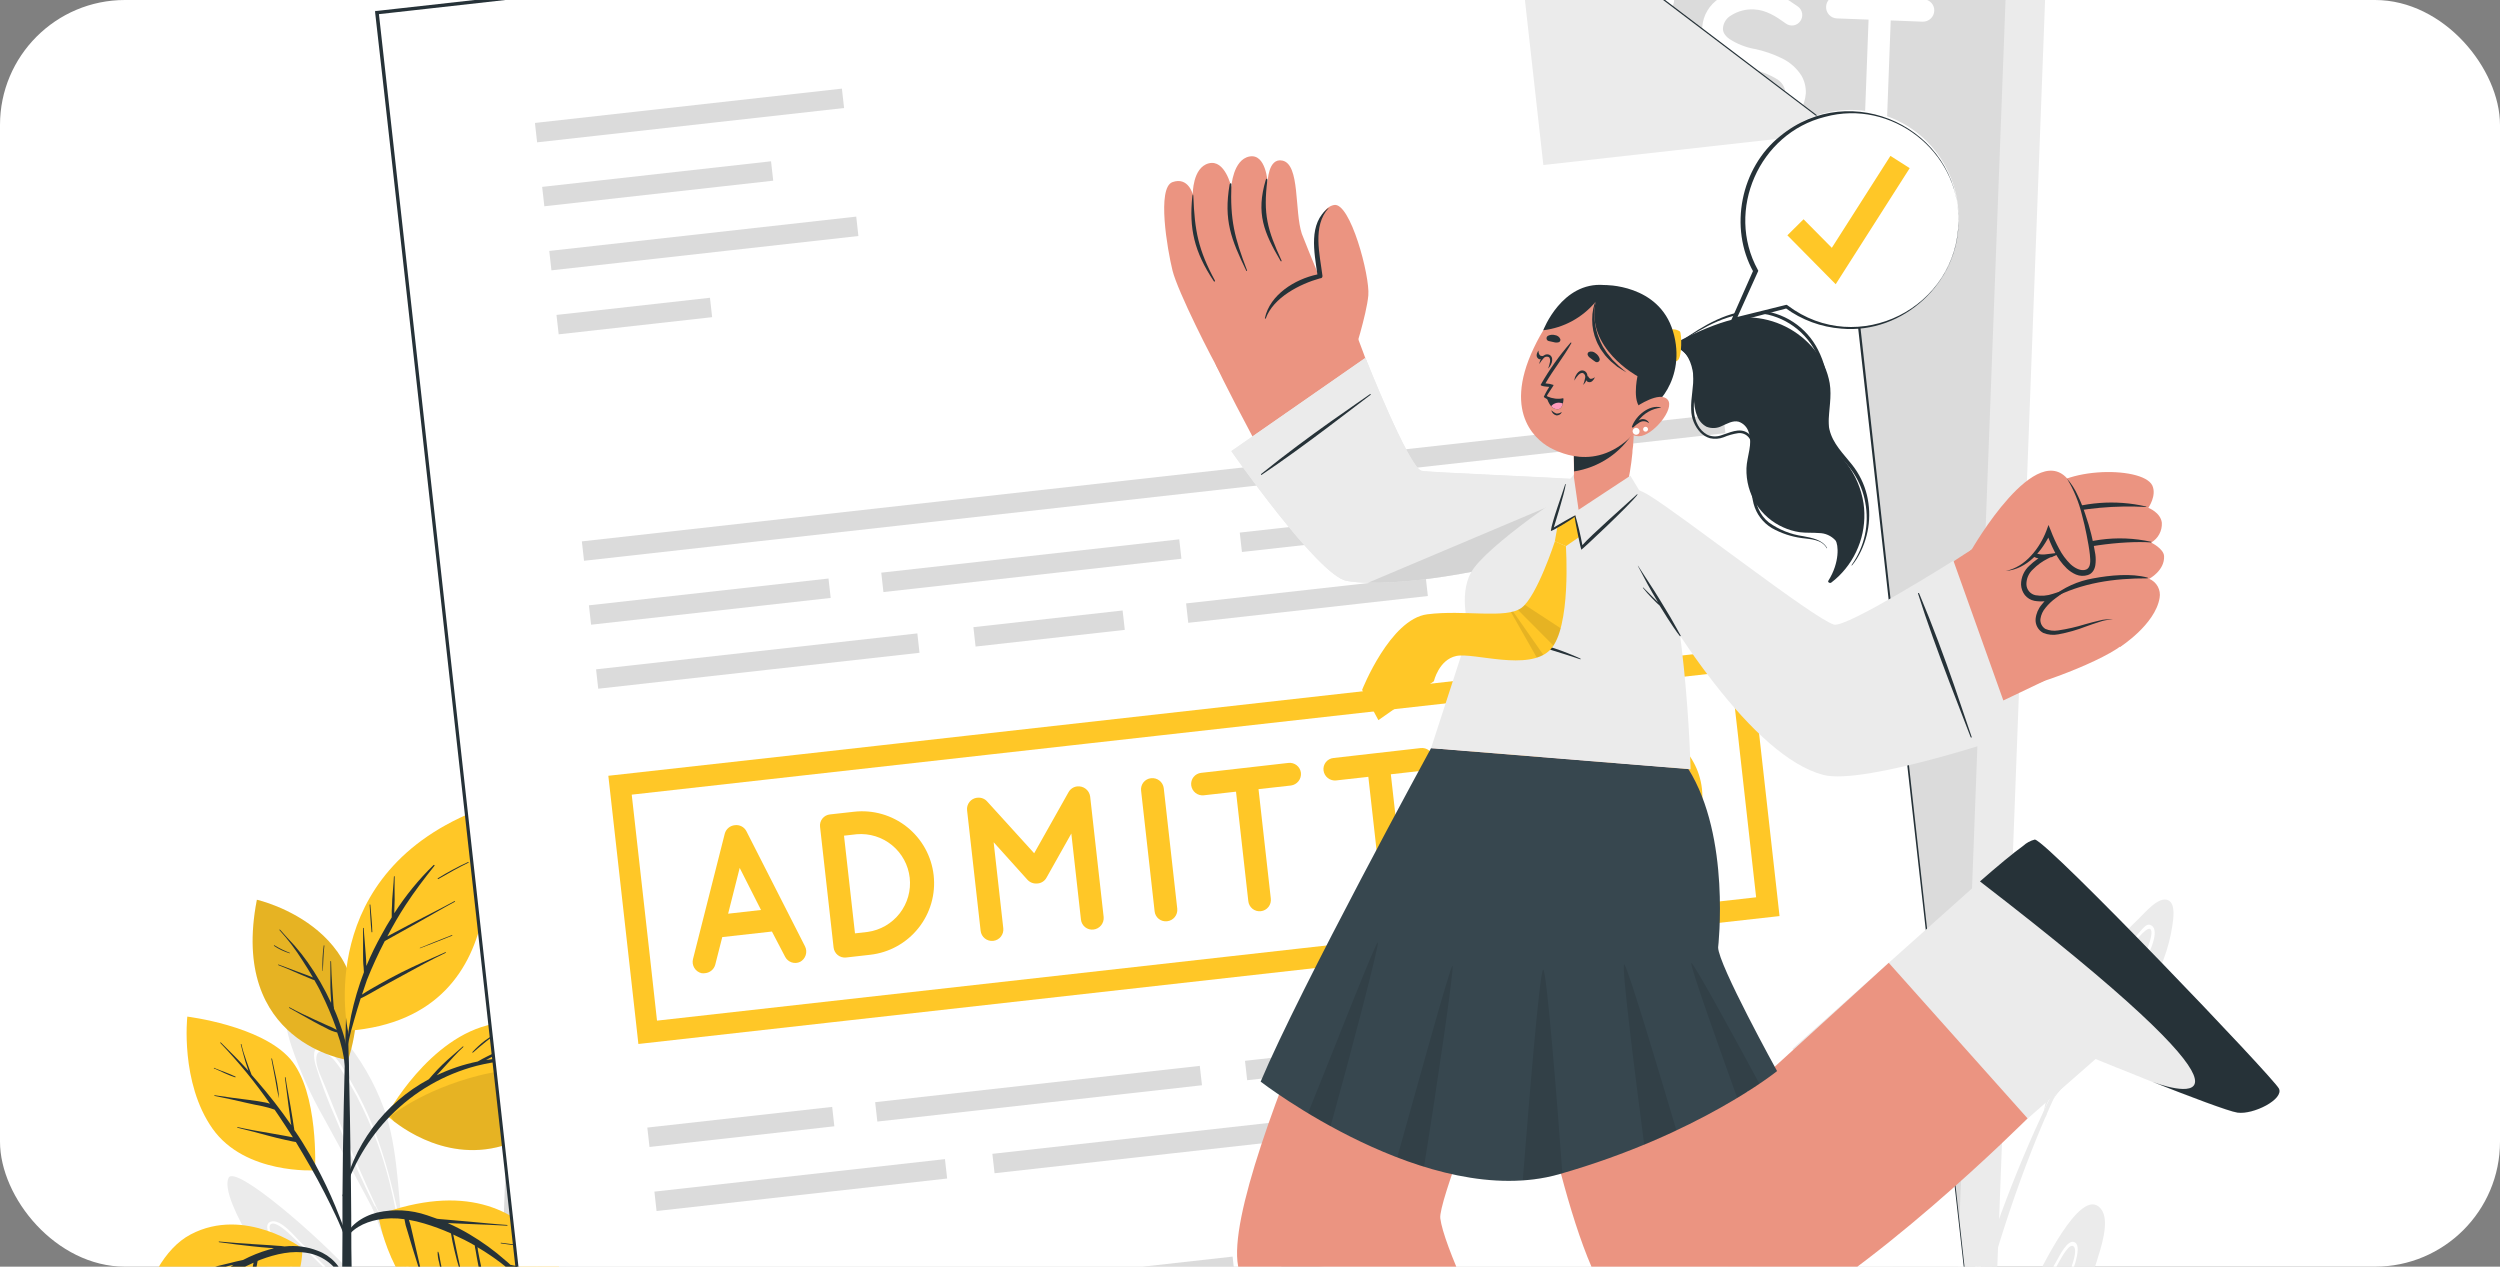
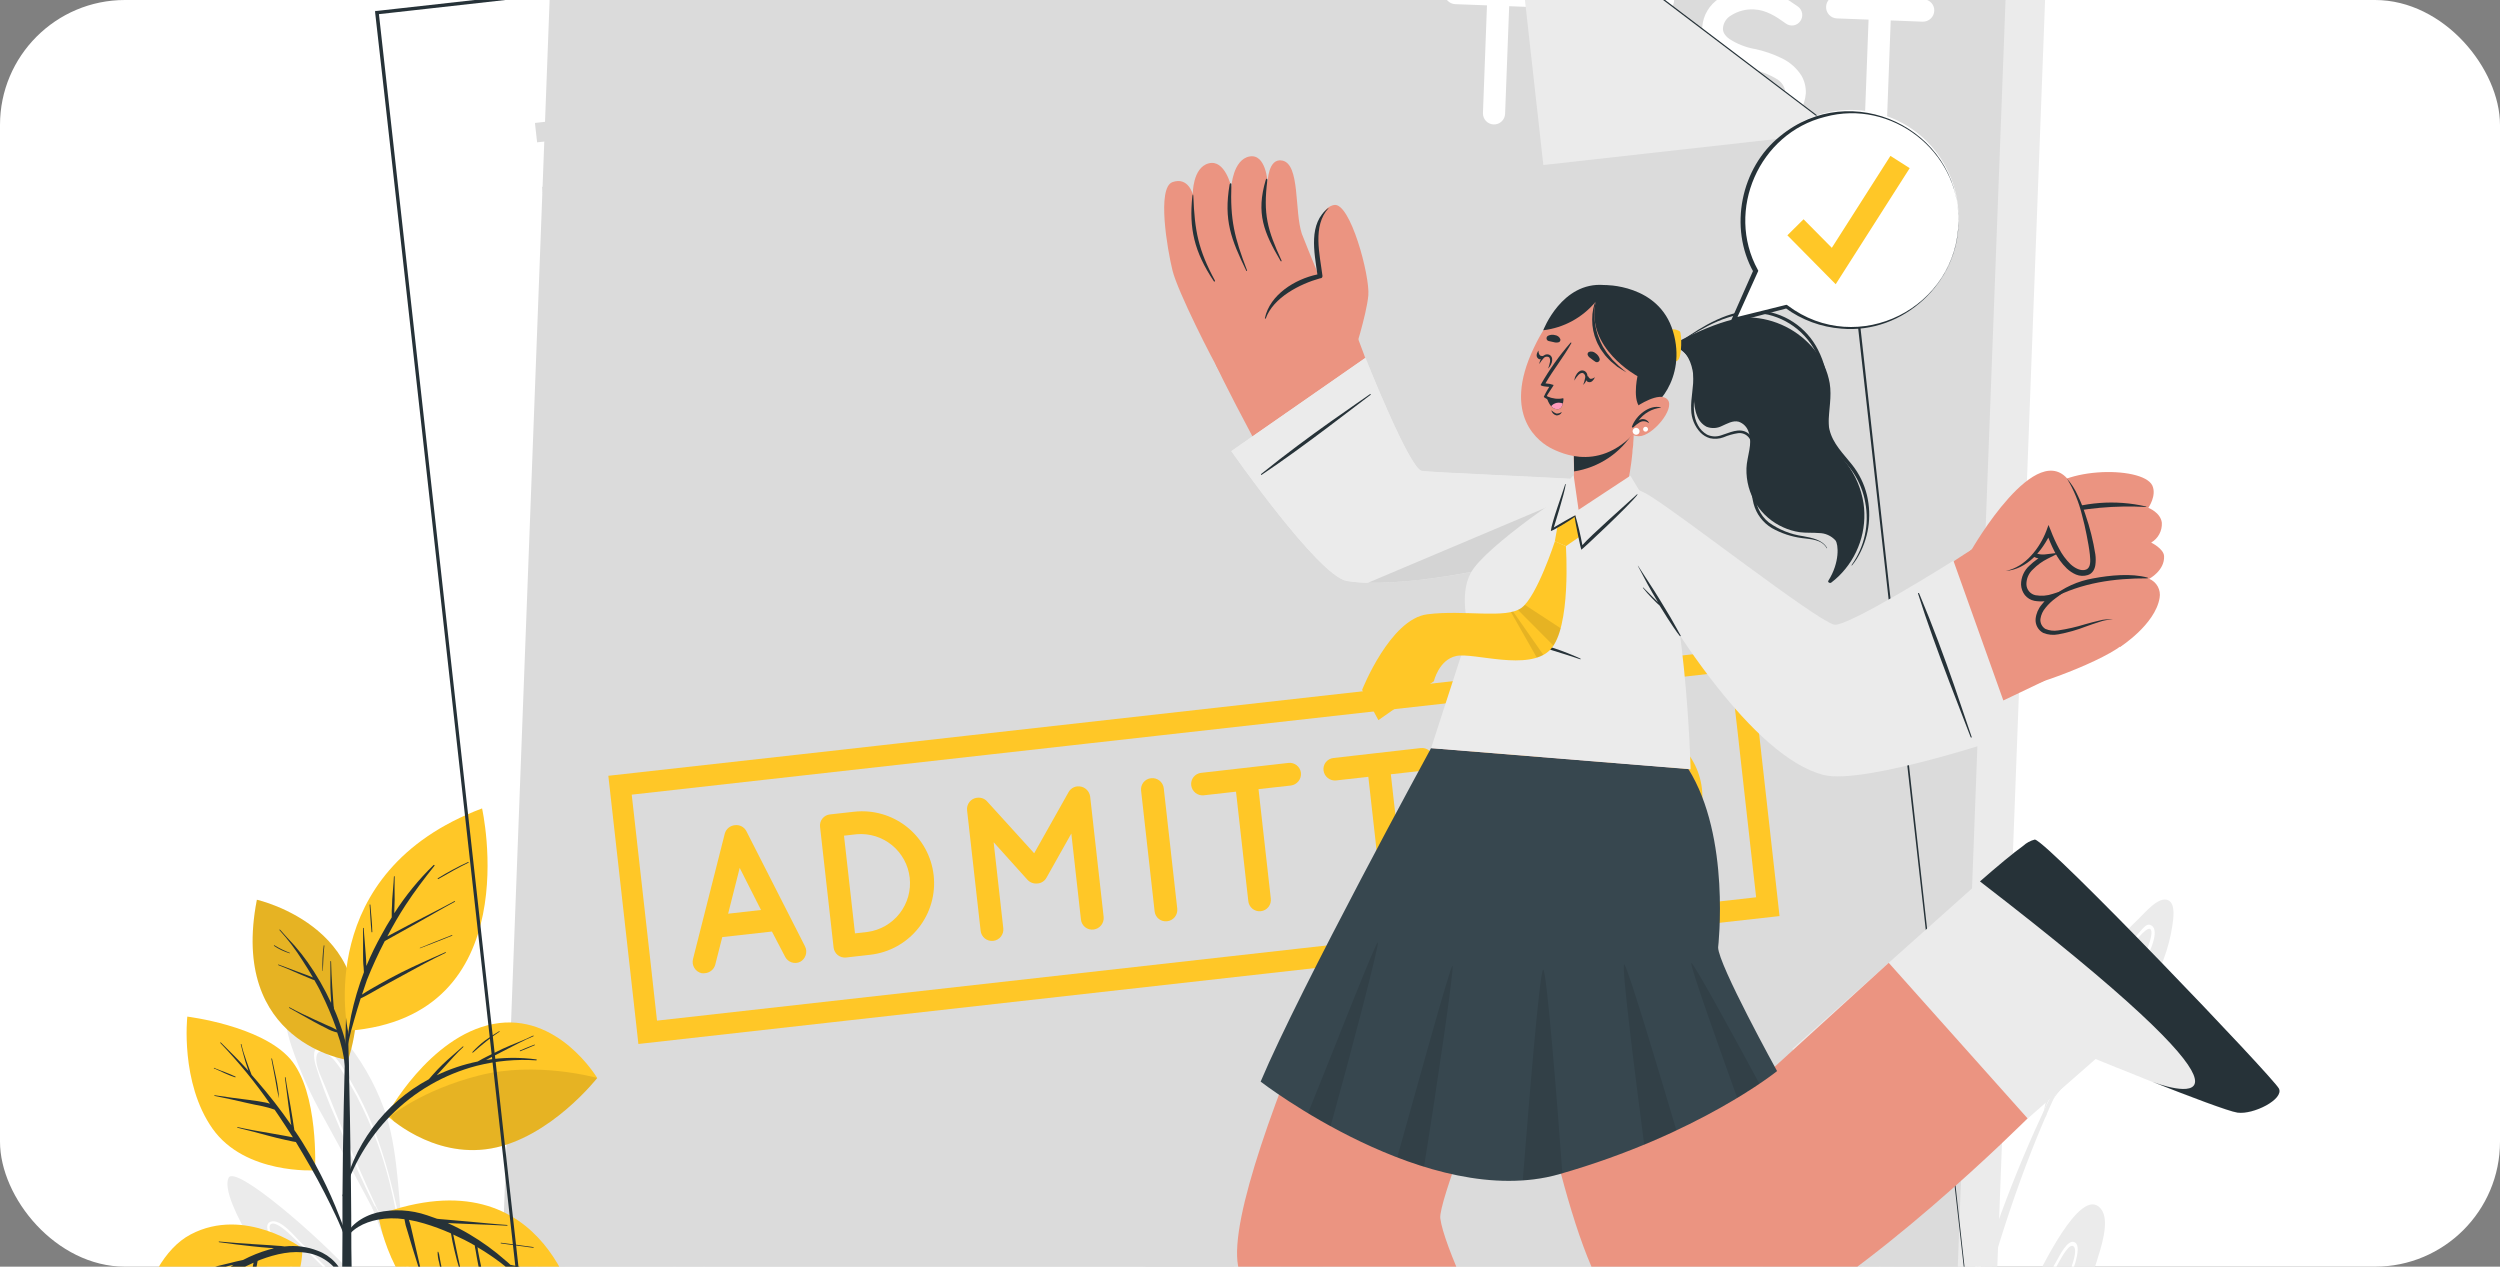
<svg xmlns="http://www.w3.org/2000/svg" width="300" height="152" viewBox="0 0 300 152" fill="none">
  <rect x="0" y="0" width="300" height="152" fill="#808080" stroke="none" />
  <g clip-path="url(#clip0_222_1820)">
    <rect width="300" height="152" rx="15" fill="white" />
    <path d="M231.136 129.378C230.299 132.195 230.095 135.162 230.54 138.067C231.446 144.152 236.029 148.974 237.024 154.97C236.899 155.691 236.75 156.418 236.56 157.145C236.562 157.157 236.562 157.169 236.56 157.181C236.563 157.195 236.57 157.208 236.579 157.22C236.588 157.231 236.6 157.24 236.613 157.247C236.658 157.165 236.697 157.082 236.732 156.996C236.804 156.847 236.869 156.698 236.935 156.543C237.001 156.388 237.108 156.12 237.191 155.9C237.191 155.9 237.239 155.798 237.239 155.768C239.474 149.612 237.424 142.782 236.381 136.53C235.785 132.954 236.035 129.378 235.505 125.802C235.373 124.949 235.385 123.34 234.158 123.668C232.763 124.067 231.488 128.233 231.136 129.378Z" fill="#EBEBEB" />
    <path d="M232.035 134.628C231.648 142.037 238.484 148.515 236.893 155.911C236.845 156.12 236.797 156.329 236.738 156.507C236.678 156.686 236.66 156.794 236.613 156.931C236.613 156.99 236.571 157.044 236.553 157.109C236.556 157.121 236.556 157.133 236.553 157.145C236.557 157.159 236.563 157.173 236.573 157.184C236.582 157.195 236.594 157.204 236.607 157.211H236.637C236.65 157.209 236.662 157.203 236.673 157.195C236.683 157.186 236.691 157.175 236.696 157.163C236.786 156.948 236.857 156.722 236.929 156.501C237.099 155.967 237.225 155.418 237.304 154.862C237.957 151.583 237.906 148.203 237.155 144.945C236.309 140.737 235.242 136.667 234.473 132.429C234.378 131.905 234.372 129.836 233.531 130.111C232.447 130.522 232.083 133.8 232.035 134.628ZM232.399 133.526C232.471 133.108 232.995 130.325 233.698 130.617C234.109 130.79 234.163 132.894 234.223 133.192C234.473 134.342 234.717 135.481 234.962 136.625C235.486 139.009 236.029 141.441 236.547 143.848C237.242 146.763 237.519 149.761 237.37 152.753C236.994 146.268 231.32 140.255 232.399 133.526Z" fill="white" />
    <path d="M232.137 174.328C232.115 174.36 232.101 174.397 232.096 174.435C232.091 174.473 232.095 174.512 232.107 174.549C232.128 174.598 232.163 174.64 232.207 174.671C232.252 174.702 232.304 174.719 232.357 174.721C232.412 174.736 232.469 174.736 232.524 174.721C232.561 174.723 232.598 174.71 232.625 174.686C235.331 172.039 239.474 169.566 242.257 167.027C244.369 165.042 246.176 162.757 247.621 160.245C249.296 157.476 250.629 154.514 251.59 151.424C252.025 149.958 253.295 146.483 252.097 145.041C249.647 142.061 244.694 152.878 243.985 154.088C240.016 160.817 236.041 167.558 232.137 174.328Z" fill="#EBEBEB" />
    <path d="M232.107 174.554C232.129 174.604 232.163 174.646 232.208 174.677C232.252 174.707 232.304 174.725 232.358 174.727L232.835 174.042C233.895 172.796 234.956 171.551 236.089 170.365C237.924 168.428 240.028 166.753 241.804 164.762C244.892 161.282 250.697 150.214 249.028 149.111C248.158 148.515 247.085 150.816 246.769 151.352C245.517 153.486 244.552 155.763 243.276 157.878C241.941 160.107 240.475 162.253 239.021 164.399C236.774 167.7 234.509 170.99 232.292 174.322L232.107 174.554ZM234.33 171.872C236.333 168.952 238.306 166.02 240.29 163.087C241.655 161.061 243.008 159.017 244.224 156.889C244.904 155.697 245.511 154.505 246.125 153.253C246.423 152.657 246.721 152.061 247.061 151.465C247.401 150.869 248.438 148.903 248.921 149.677C249.403 150.452 247.943 153.677 247.603 154.445C247.037 155.679 246.453 156.901 245.815 158.105C244.615 160.498 243.12 162.73 241.363 164.75C239.575 166.729 237.477 168.41 235.666 170.377C235.23 170.859 234.783 171.348 234.33 171.872Z" fill="white" />
    <path d="M205.824 150.16C204.819 157.985 206.648 165.911 210.979 172.504C211.033 172.576 211.081 172.659 211.134 172.737C211.176 172.987 211.224 173.243 211.289 173.493C211.296 173.55 211.308 173.606 211.325 173.66V173.696C211.334 173.706 211.347 173.713 211.361 173.716C211.374 173.719 211.389 173.717 211.401 173.711C211.414 173.705 211.424 173.695 211.431 173.683C211.438 173.67 211.44 173.656 211.438 173.642C211.438 173.333 211.438 173.017 211.438 172.707C211.54 166.294 212.726 160.006 211.861 153.581C211.671 152.181 210.759 142.996 207.546 144.564C206.086 145.303 205.985 148.819 205.824 150.16Z" fill="#EBEBEB" />
    <path d="M207.104 151.453C206.884 155.405 207.921 159.648 208.731 163.505C209.329 166.54 210.079 169.544 210.978 172.504C211.05 172.743 211.133 172.987 211.211 173.225C211.211 173.315 211.258 173.404 211.288 173.493C211.296 173.563 211.312 173.631 211.336 173.696C211.345 173.706 211.358 173.713 211.372 173.716C211.385 173.719 211.4 173.717 211.412 173.711C211.425 173.705 211.435 173.695 211.442 173.683C211.449 173.67 211.451 173.656 211.449 173.642C211.449 173.333 211.449 173.017 211.449 172.707L211.252 172.003C210.874 168.503 210.742 164.98 210.859 161.46C210.859 159.547 210.859 157.646 210.68 155.745C210.612 153.867 210.339 152.002 209.864 150.184C209.613 149.415 209.095 147.901 208.016 148.461C207.128 148.944 207.152 150.613 207.104 151.453ZM209.459 150.118C210.138 152.192 210.239 154.636 210.388 156.811C210.537 158.891 210.507 160.983 210.49 163.063C210.428 165.288 210.48 167.514 210.645 169.733C209.888 166.949 209.155 164.166 208.612 161.305C208.189 159.076 207.814 156.829 207.557 154.57C207.397 153.409 207.359 152.235 207.444 151.066C207.47 150.649 207.525 150.235 207.611 149.826C207.891 148.539 209.155 149.177 209.459 150.118Z" fill="white" />
    <path d="M245.225 133.49C245.225 133.597 245.184 133.699 245.166 133.8C245.148 133.901 245.279 134.038 245.404 134.009C245.439 134.001 245.47 133.983 245.494 133.958C245.519 133.932 245.535 133.9 245.541 133.865C245.583 133.681 245.631 133.49 245.672 133.305C245.708 133.156 245.744 133.013 245.774 132.858C245.912 132.608 246.063 132.366 246.227 132.131C247.925 129.556 250.875 127.363 252.872 125.182C254.729 123.21 256.384 121.058 257.813 118.757C259.29 116.431 260.267 113.823 260.68 111.098C260.775 110.365 261.121 108.506 260.203 108.041C259.041 107.445 257.264 109.686 256.627 110.264C254.478 112.304 252.61 114.621 251.072 117.154C247.973 122.208 246.382 127.727 245.225 133.49Z" fill="#EBEBEB" />
    <path d="M245.744 132.214C245.546 132.629 245.373 133.055 245.225 133.49C245.225 133.597 245.184 133.698 245.166 133.8C245.148 133.901 245.279 134.038 245.404 134.008C245.404 133.937 245.446 133.865 245.47 133.794C245.493 133.722 245.601 133.466 245.672 133.305C245.845 132.906 246.03 132.518 246.227 132.113C246.937 130.718 247.771 129.39 248.718 128.144C250.351 125.962 252.061 123.847 253.617 121.588C254.398 120.461 260.376 111.807 258.021 110.985C257.58 110.824 257.151 111.42 256.913 111.664C256.105 112.558 255.387 113.528 254.767 114.561C253.271 116.903 251.859 119.329 250.524 121.755C248.671 125.117 247.073 128.613 245.744 132.214ZM250.023 123.274C251.161 121.105 252.377 118.983 253.641 116.891C254.237 115.878 254.869 114.847 255.542 113.858C255.876 113.369 257.557 111.176 258.015 111.474C258.689 111.897 257.092 115.312 256.603 116.242C256.043 117.297 255.441 118.316 254.815 119.317C253.539 121.337 252.127 123.274 250.679 125.176C249.397 126.856 247.866 128.644 246.668 130.575C247.658 128.087 248.778 125.652 250.023 123.28V123.274Z" fill="white" />
    <path d="M224.651 163.6C224.651 163.701 224.717 163.797 224.753 163.898C224.764 163.928 224.782 163.954 224.806 163.975C224.831 163.995 224.86 164.009 224.891 164.015C224.922 164.021 224.954 164.019 224.984 164.009C225.014 163.999 225.041 163.981 225.063 163.958C225.088 163.933 225.106 163.901 225.115 163.866C225.123 163.831 225.122 163.795 225.11 163.761C225.051 163.582 224.997 163.397 224.943 163.213C224.896 163.064 224.854 162.915 224.806 162.772C224.806 162.485 224.806 162.199 224.806 161.913C224.985 158.832 226.445 155.471 227.071 152.562C227.704 149.927 228.072 147.236 228.168 144.528C228.276 141.776 227.811 139.033 226.803 136.47C226.511 135.785 225.879 134.003 224.854 134.086C223.555 134.164 223.138 136.983 222.887 137.799C222.053 140.641 221.6 143.581 221.54 146.542C221.391 152.461 222.78 158.033 224.651 163.6Z" fill="#EBEBEB" />
    <path d="M224.485 162.235C224.51 162.693 224.566 163.149 224.652 163.6C224.652 163.701 224.717 163.797 224.753 163.898C224.764 163.928 224.783 163.954 224.807 163.974C224.831 163.995 224.86 164.009 224.891 164.015C224.922 164.021 224.955 164.019 224.985 164.009C225.015 163.999 225.042 163.981 225.063 163.958C225.063 163.886 225.027 163.809 225.015 163.731C225.015 163.558 224.962 163.385 224.944 163.213C224.89 162.777 224.854 162.348 224.825 161.913C224.745 160.35 224.801 158.782 224.991 157.229C225.313 154.523 225.73 151.829 225.951 149.111C226.058 147.752 226.887 137.269 224.437 137.734C223.978 137.817 223.907 138.544 223.841 138.878C223.587 140.053 223.452 141.251 223.436 142.454C223.317 145.231 223.305 148.026 223.376 150.798C223.458 154.633 223.829 158.456 224.485 162.235ZM223.698 152.359C223.597 149.91 223.585 147.466 223.627 145.023C223.627 143.831 223.662 142.639 223.752 141.447C223.793 140.851 224.145 138.115 224.687 138.133C225.486 138.133 225.814 141.917 225.879 142.96C225.921 144.152 225.909 145.344 225.879 146.536C225.784 148.92 225.534 151.304 225.236 153.688C224.974 155.786 224.544 158.099 224.479 160.376C224.081 157.719 223.82 155.043 223.698 152.359Z" fill="white" />
    <path d="M210.669 167.909C211.488 173.457 212.616 178.955 214.048 184.377C215.187 188.549 216.331 192.834 216.498 197.202C216.689 202.423 215.181 208.222 212.528 213.229C214.058 211.516 215.574 209.782 217.076 208.026C220.127 204.45 223.167 200.761 225.337 196.559C225.551 196.142 225.742 195.718 225.933 195.295C225.925 195.28 225.921 195.262 225.921 195.245C225.921 195.227 225.925 195.21 225.933 195.194C227.145 189.645 227.517 183.945 227.035 178.285C226.089 175.35 224.856 172.515 223.352 169.822C221.82 167.039 220.372 164.339 219.543 161.24C219.496 161.067 219.746 160.96 219.812 161.138C221.373 165.227 224.58 169.208 226.469 173.452C226.362 172.755 226.242 172.057 226.117 171.354C224.884 164.637 222.541 157.89 225.021 151.173C225.104 150.953 225.42 151.102 225.354 151.322C223.036 158.802 226.683 167.039 227.738 174.471C228.537 179.996 228.811 185.95 227.47 191.457C228.454 188.405 229.276 185.304 229.932 182.165C234.157 163.32 239.045 144.576 248.205 127.447C248.294 127.28 248.569 127.399 248.479 127.572C239.098 146.155 235.367 166.359 230.498 186.385C230.438 186.617 230.379 186.844 230.325 187.07C231.989 184.464 233.966 182.072 236.214 179.948C236.234 179.927 236.262 179.914 236.292 179.912C236.321 179.911 236.351 179.92 236.374 179.939C236.397 179.957 236.412 179.984 236.417 180.013C236.421 180.043 236.415 180.072 236.398 180.097C233.71 183.542 231.66 187.309 229.246 190.903C228.382 193.713 227.207 196.418 225.742 198.967C223.902 201.979 221.814 204.834 219.502 207.501C223.328 204.289 227.19 201.124 230.79 197.632C236.263 192.367 241.38 186.744 246.107 180.801C246.179 180.711 246.304 180.801 246.238 180.908C241.674 187.373 236.583 193.449 231.016 199.074C226.248 203.806 221.147 208.61 215.431 212.269C209.972 218.563 204.107 224.881 197.211 229.488C197.146 229.522 197.071 229.532 197 229.515C196.929 229.498 196.866 229.456 196.823 229.396C196.78 229.337 196.76 229.264 196.767 229.191C196.774 229.118 196.807 229.05 196.86 228.999C198.129 227.873 199.369 226.722 200.597 225.566C201.789 222.902 203.439 220.458 204.5 217.699C205.731 214.479 206.573 211.123 207.01 207.704C207.045 207.448 207.415 207.513 207.397 207.764C207.111 212.454 206.062 218.229 203.553 222.711C205.297 220.983 207.012 219.225 208.696 217.437C213.184 210.583 216.11 202.435 215.127 194.234C214.626 190.021 213.411 185.944 212.421 181.832C211.377 177.26 210.684 172.616 210.347 167.939C210.343 167.896 210.356 167.854 210.384 167.821C210.411 167.788 210.45 167.767 210.493 167.763C210.536 167.759 210.578 167.772 210.611 167.8C210.644 167.827 210.665 167.866 210.669 167.909Z" fill="#EBEBEB" />
    <path d="M84.865 141.334C85.836 143.998 85.64 147.293 85.52 150.071C85.367 153.257 84.995 156.43 84.406 159.565C83.881 162.492 83.214 165.382 82.487 168.261V168.338L82.344 168.904C82.314 169.137 82.284 169.375 82.242 169.614C82.239 169.644 82.225 169.672 82.203 169.694C82.182 169.715 82.153 169.729 82.123 169.733C82.04 169.733 81.962 169.703 81.974 169.602C81.986 169.5 82.004 169.34 82.01 169.214C82.481 163.821 79.364 158.892 79.179 153.546C79.072 150.613 79.775 147.675 80.323 144.814C80.627 143.235 80.705 141.179 81.319 139.689C81.485 139.289 81.521 138.866 81.962 138.652C83.309 138.008 84.531 140.398 84.865 141.334Z" fill="#EBEBEB" />
    <path d="M83.591 143.336C82.745 142.639 82.244 144.576 82.077 145.124C80.968 148.7 80.343 152.931 80.98 156.621C81.672 160.673 82.411 164.732 82.107 168.839C82.065 168.97 82.029 169.107 81.987 169.238C81.946 169.369 81.988 169.494 81.952 169.625C81.916 169.757 82.017 169.768 82.101 169.757L82.136 169.512C82.256 169.131 82.363 168.749 82.464 168.362V168.284C83.09 165.507 83.564 162.698 83.883 159.869C84.532 155.931 84.744 151.933 84.515 147.949C84.446 146.988 84.327 146.031 84.157 145.082C84.097 144.605 83.996 143.67 83.591 143.336ZM84.068 145.72C84.222 146.721 84.318 147.728 84.377 148.748C84.507 152.243 84.307 155.743 83.781 159.201C83.457 162.208 82.96 165.193 82.291 168.141C82.454 165.797 82.354 163.442 81.993 161.12C81.749 159.368 81.397 157.646 81.123 155.894C80.898 153.931 80.968 151.946 81.332 150.005C81.524 148.148 81.924 146.319 82.524 144.552C82.661 144.2 83.054 143.431 83.358 143.485C83.865 143.622 83.996 145.338 84.068 145.72Z" fill="white" />
    <path d="M67.171 147.174C67.582 150.339 66.944 153.647 66.086 156.71C64.083 163.761 60.215 170.311 58.987 177.57C58.94 177.856 58.898 178.166 58.856 178.423C58.922 178.798 58.856 178.709 58.755 178.268C58.225 176.337 56.371 167.814 57.229 161.699C57.754 157.878 59.071 154.273 60.388 150.679C61.145 148.623 61.878 146.566 62.647 144.516C62.897 143.861 63.243 141.989 64.238 141.846C66.151 141.548 67.01 145.935 67.171 147.174Z" fill="#EBEBEB" />
    <path d="M63.838 147.806C63.694 147.728 63.525 147.708 63.367 147.75C63.208 147.792 63.072 147.893 62.986 148.032C62.766 148.416 62.624 148.839 62.568 149.278C62.378 150.029 62.181 150.774 61.972 151.525C60.637 156.686 58.843 161.955 58.343 167.283C58.044 170.828 58.172 174.396 58.724 177.91C58.724 178.029 58.724 178.142 58.724 178.256C58.843 178.697 58.891 178.786 58.825 178.411C58.867 178.13 58.909 177.844 58.956 177.558C58.956 177.159 58.956 176.766 58.998 176.366C59.253 173.631 59.853 170.94 60.786 168.356C62.489 163.416 63.706 158.322 64.422 153.146C64.593 151.988 64.632 150.815 64.541 149.648C64.523 149.129 64.398 148.104 63.838 147.806ZM64.303 149.475C64.346 149.729 64.372 149.986 64.38 150.244C64.402 150.794 64.388 151.346 64.338 151.895C64.234 153.218 64.056 154.536 63.808 155.84C62.897 160.47 61.691 165.037 60.196 169.512C59.453 171.73 58.979 174.029 58.784 176.36C58.584 174.406 58.484 172.442 58.486 170.478C58.486 165.448 59.91 160.686 61.15 155.852C61.456 154.66 61.764 153.468 62.074 152.276C62.223 151.68 62.378 151.084 62.532 150.488L62.759 149.588C62.914 148.992 62.825 148.742 63.492 148.557C64.326 148.313 64.189 148.777 64.326 149.475H64.303Z" fill="white" />
    <path d="M42.275 152.872C47.186 158.415 51.745 164.244 56.09 170.233C56.115 170.266 56.129 170.306 56.129 170.347C56.129 170.388 56.115 170.428 56.09 170.46C56.093 170.474 56.093 170.488 56.09 170.502L56.167 170.615C56.175 170.622 56.181 170.631 56.185 170.641C56.19 170.65 56.192 170.661 56.192 170.671C56.192 170.682 56.19 170.693 56.185 170.702C56.181 170.712 56.175 170.721 56.167 170.728C56.154 170.734 56.14 170.738 56.126 170.738C56.111 170.738 56.097 170.734 56.084 170.728C53.02 167.748 50.124 164.923 46.292 162.938C42.769 161.15 39.3 159.619 36.237 157.044C33.627 154.839 26.218 143.932 27.422 141.363C28.125 139.605 38.341 148.468 42.275 152.872Z" fill="#EBEBEB" />
    <path d="M36.171 149.171C35.534 148.575 33.65 146.119 32.452 146.614C31.254 147.109 33.167 149.594 33.519 150.089C34.794 152.027 36.255 153.835 37.882 155.488C39.539 157.104 41.505 158.17 43.419 159.434C48.121 162.545 52.275 166.586 56.054 170.758C56.062 170.751 56.068 170.742 56.072 170.732C56.076 170.722 56.078 170.712 56.078 170.701C56.078 170.691 56.076 170.68 56.072 170.67C56.068 170.661 56.062 170.652 56.054 170.645L55.976 170.531C55.98 170.518 55.98 170.503 55.976 170.49C50.136 162.76 43.121 155.929 36.171 149.171ZM55.643 170.222C53.063 167.314 50.275 164.599 47.299 162.098C43.842 159.201 39.664 157.33 36.666 153.891C35.135 152.248 33.816 150.42 32.738 148.45C32.607 148.187 32.142 147.299 32.452 146.948C32.762 146.596 33.585 147.025 34.646 147.991C35.516 148.795 36.35 149.654 37.196 150.488C40.546 153.754 43.872 157.044 47.084 160.441C50.064 163.596 52.917 166.856 55.643 170.222Z" fill="white" />
    <path d="M41.865 125.414C43.891 128.028 45.443 130.977 46.448 134.128C47.867 139.033 47.783 144.17 48.487 149.195C48.484 149.214 48.484 149.234 48.487 149.254C48.665 150.62 48.93 151.974 49.279 153.307C49.351 153.593 49.434 153.873 49.518 154.159C49.532 154.187 49.539 154.218 49.539 154.249C49.539 154.28 49.532 154.31 49.518 154.338C49.483 154.367 49.442 154.388 49.398 154.398C49.359 154.406 49.319 154.406 49.279 154.398C49.248 154.387 49.22 154.37 49.196 154.347C49.173 154.325 49.154 154.297 49.142 154.267C49.005 153.861 48.88 153.456 48.755 153.045C48.741 153.042 48.728 153.036 48.718 153.026C48.707 153.017 48.699 153.005 48.695 152.991C45.679 146.709 42.276 140.356 38.867 134.169C37.306 131.44 36.009 128.568 34.993 125.593C34.397 123.805 33.718 121.105 34.993 119.466C35.03 119.408 35.081 119.361 35.142 119.328C35.202 119.296 35.27 119.28 35.339 119.281C38.188 119.77 40.309 123.292 41.865 125.414Z" fill="#EBEBEB" />
    <path d="M38.73 125.814C37.371 125.373 37.651 127.006 37.865 127.792C38.535 129.949 39.331 132.065 40.249 134.128C41.203 136.464 42.186 138.794 43.229 141.101C45.154 145.458 47.843 149.797 49.267 154.368C49.306 154.377 49.347 154.377 49.386 154.368C49.43 154.358 49.471 154.337 49.505 154.308L49.291 153.277C49.021 151.922 48.756 150.571 48.498 149.224C48.495 149.205 48.495 149.185 48.498 149.165C47.217 142.657 45.798 136.208 42.383 130.242C41.578 128.889 40.398 126.35 38.73 125.814ZM42.788 131.499C44.758 135.26 46.209 139.27 47.103 143.419C47.848 146.709 48.355 150.041 49.04 153.343C48.093 150.691 46.71 148.17 45.518 145.595C43.647 141.566 41.871 137.489 40.22 133.371C39.822 132.381 39.425 131.388 39.028 130.391C38.682 129.509 37.955 128.132 37.949 127.166C37.949 125.295 39.504 126.57 40.011 127.119C40.441 127.615 40.824 128.15 41.155 128.716C41.745 129.628 42.276 130.558 42.788 131.499Z" fill="white" />
    <path d="M83.333 159.243C82.508 165.358 81.267 171.409 79.62 177.356C78.1 182.815 76.514 188.268 75.769 193.901C74.786 201.38 75.46 209.575 79.274 216.078C72.905 208.608 67.83 200.125 64.261 190.98C58.116 175.55 52.549 159.696 45.093 144.832C44.968 144.588 44.629 144.778 44.718 145.023C47.775 153.14 51.363 161.055 54.492 169.143C57.621 177.231 60.452 185.312 63.73 193.293C64.082 194.151 64.451 195.003 64.827 195.85C60.059 189.949 53.086 185.604 46.232 183.083C46.142 183.048 46.107 183.179 46.19 183.214C51.048 185.396 55.512 188.364 59.403 191.999C62.812 195.146 65.411 198.788 68.159 202.471C74.346 213.558 83.272 222.874 94.085 229.53C94.198 229.601 94.305 229.428 94.192 229.351C89.855 226.425 85.837 223.051 82.206 219.284C76.079 211.173 75.793 200.343 77.617 190.503C78.577 185.342 79.942 180.276 81.193 175.174C82.445 170.073 83.786 164.607 83.655 159.255C83.656 159.213 83.641 159.171 83.612 159.14C83.583 159.108 83.542 159.09 83.5 159.088C83.457 159.087 83.415 159.102 83.384 159.131C83.353 159.16 83.334 159.201 83.333 159.243Z" fill="#EBEBEB" />
-     <path d="M67.969 1.095L67.844 191.838L212.517 189.496L212.642 -1.254L67.969 1.095Z" fill="#DBDBDB" />
    <path d="M223.359 127.518L223.317 186.331L212.518 189.496L212.559 125.82L223.359 127.518Z" fill="#DBDBDB" />
    <path d="M67.969 1.094L67.844 192.595L207.26 198.835L207.385 7.329L67.969 1.094Z" fill="#EBEBEB" />
    <path d="M156.337 17.27L152.934 17.151V28.588C152.938 28.743 152.909 28.897 152.85 29.04C152.791 29.183 152.702 29.312 152.59 29.419C152.477 29.526 152.344 29.608 152.198 29.66C152.052 29.711 151.897 29.732 151.742 29.721C151.429 29.712 151.131 29.583 150.909 29.361C150.688 29.14 150.559 28.842 150.55 28.529V17.067L147.165 16.948C146.845 16.936 146.541 16.8 146.319 16.569C146.097 16.338 145.973 16.029 145.973 15.709C145.969 15.554 145.998 15.4 146.057 15.257C146.117 15.114 146.205 14.985 146.318 14.878C146.43 14.771 146.563 14.689 146.709 14.637C146.855 14.585 147.011 14.565 147.165 14.576L156.308 14.898C156.621 14.906 156.92 15.034 157.142 15.255C157.364 15.477 157.492 15.776 157.5 16.09C157.503 16.244 157.475 16.398 157.418 16.541C157.361 16.685 157.276 16.815 157.167 16.925C157.059 17.035 156.93 17.122 156.787 17.182C156.645 17.241 156.492 17.271 156.337 17.27Z" fill="white" />
    <path d="M161.059 28.868V16.239C161.055 16.084 161.084 15.93 161.143 15.786C161.203 15.643 161.291 15.514 161.403 15.406C161.516 15.299 161.649 15.217 161.795 15.164C161.941 15.111 162.096 15.09 162.251 15.101H162.316L169.254 15.345C169.567 15.355 169.864 15.484 170.085 15.706C170.307 15.927 170.435 16.224 170.446 16.537C170.451 16.695 170.423 16.852 170.365 16.999C170.307 17.146 170.22 17.279 170.108 17.391C169.996 17.503 169.863 17.59 169.716 17.648C169.569 17.706 169.412 17.734 169.254 17.729L163.449 17.52V21.442L168.437 21.615C168.748 21.631 169.042 21.761 169.263 21.982C169.483 22.202 169.614 22.496 169.629 22.807C169.631 22.962 169.601 23.116 169.542 23.26C169.482 23.403 169.393 23.533 169.282 23.641C169.17 23.749 169.038 23.834 168.893 23.889C168.748 23.944 168.593 23.97 168.437 23.963L163.449 23.784V27.724L169.254 27.933C169.573 27.948 169.875 28.085 170.097 28.315C170.318 28.546 170.443 28.852 170.446 29.172C170.444 29.325 170.411 29.476 170.349 29.617C170.288 29.757 170.199 29.884 170.088 29.989C169.977 30.095 169.846 30.177 169.703 30.231C169.56 30.285 169.407 30.31 169.254 30.305L162.299 30.096C162.257 30.096 162.257 30.096 162.257 30.096C161.936 30.088 161.632 29.955 161.408 29.726C161.184 29.497 161.059 29.189 161.059 28.868Z" fill="white" />
    <path d="M173.288 26.753C173.483 26.533 173.756 26.4 174.049 26.382C174.342 26.364 174.629 26.463 174.849 26.657C175.791 27.462 177.418 28.445 178.938 28.445C179.881 28.498 180.817 28.255 181.614 27.748C181.881 27.593 182.106 27.375 182.267 27.111C182.429 26.848 182.522 26.548 182.538 26.24C182.545 25.995 182.476 25.753 182.341 25.549C182.182 25.281 181.964 25.052 181.703 24.881C180.795 24.343 179.798 23.969 178.759 23.778H178.717C177.763 23.581 176.836 23.266 175.958 22.843C175.144 22.462 174.454 21.859 173.967 21.102C173.638 20.565 173.466 19.945 173.473 19.314C173.49 18.702 173.655 18.103 173.954 17.569C174.253 17.035 174.677 16.58 175.189 16.245C176.285 15.526 177.582 15.175 178.89 15.244C180.947 15.315 182.466 16.376 183.557 17.121C183.797 17.287 183.963 17.54 184.019 17.826C184.074 18.113 184.016 18.409 183.855 18.653C183.775 18.773 183.672 18.875 183.551 18.954C183.43 19.033 183.295 19.087 183.152 19.112C183.01 19.137 182.865 19.133 182.724 19.1C182.584 19.067 182.451 19.006 182.335 18.921C181.245 18.152 180.196 17.473 178.89 17.425C178.048 17.384 177.214 17.609 176.506 18.069C176.271 18.204 176.074 18.396 175.931 18.627C175.789 18.858 175.706 19.121 175.69 19.392C175.679 19.601 175.731 19.808 175.839 19.988C175.997 20.223 176.199 20.426 176.435 20.584C177.254 21.095 178.162 21.446 179.111 21.621H179.159C180.179 21.836 181.17 22.174 182.109 22.628C182.977 23.039 183.719 23.678 184.254 24.476C184.587 25.033 184.764 25.669 184.767 26.317C184.75 26.969 184.573 27.607 184.252 28.174C183.931 28.741 183.475 29.221 182.925 29.572C181.754 30.346 180.364 30.725 178.962 30.65C176.933 30.476 175.014 29.657 173.485 28.314C173.26 28.127 173.114 27.862 173.077 27.572C173.041 27.282 173.116 26.989 173.288 26.753Z" fill="white" />
    <path d="M196.89 18.7L193.487 18.581V30.012C193.49 30.167 193.46 30.321 193.401 30.463C193.341 30.606 193.252 30.735 193.14 30.841C193.028 30.948 192.895 31.03 192.75 31.082C192.604 31.134 192.449 31.156 192.295 31.145C191.979 31.145 191.676 31.019 191.452 30.796C191.229 30.572 191.103 30.269 191.103 29.953V18.498L187.718 18.379C187.398 18.363 187.097 18.226 186.875 17.996C186.653 17.765 186.528 17.459 186.526 17.139C186.522 16.984 186.551 16.83 186.61 16.686C186.669 16.543 186.758 16.413 186.87 16.306C186.982 16.199 187.116 16.117 187.262 16.064C187.408 16.011 187.563 15.99 187.718 16L196.86 16.322C197.176 16.322 197.48 16.448 197.703 16.672C197.927 16.895 198.052 17.198 198.052 17.514C198.056 17.669 198.029 17.823 197.972 17.967C197.916 18.111 197.831 18.243 197.722 18.353C197.614 18.464 197.484 18.552 197.341 18.611C197.198 18.671 197.045 18.701 196.89 18.7Z" fill="white" />
    <path d="M71.268 -15.065L62.527 216.668L236.99 223.248L245.73 -8.485L71.268 -15.065Z" fill="#EBEBEB" />
    <path d="M66.529 -15.248L57.789 216.485L232.251 223.065L240.992 -8.668L66.529 -15.248Z" fill="#DBDBDB" />
    <path d="M184.945 0.892L181.101 0.743L180.612 13.652C180.606 13.827 180.565 13.998 180.493 14.157C180.42 14.316 180.317 14.459 180.189 14.578C180.061 14.697 179.911 14.79 179.748 14.851C179.584 14.912 179.41 14.94 179.235 14.934C179.061 14.927 178.889 14.887 178.73 14.814C178.572 14.742 178.429 14.639 178.31 14.511C178.191 14.383 178.098 14.233 178.037 14.069C177.976 13.905 177.948 13.732 177.954 13.557L178.437 0.642L174.622 0.499C174.268 0.483 173.934 0.328 173.693 0.066C173.453 -0.195 173.326 -0.541 173.341 -0.896C173.345 -1.072 173.384 -1.245 173.456 -1.406C173.528 -1.566 173.632 -1.71 173.761 -1.83C173.89 -1.95 174.041 -2.042 174.207 -2.102C174.372 -2.161 174.548 -2.187 174.724 -2.177L185.046 -1.79C185.221 -1.783 185.392 -1.742 185.551 -1.669C185.71 -1.595 185.852 -1.492 185.971 -1.363C186.089 -1.235 186.181 -1.084 186.241 -0.92C186.302 -0.756 186.329 -0.582 186.322 -0.407C186.305 -0.055 186.152 0.278 185.895 0.52C185.639 0.762 185.298 0.895 184.945 0.892Z" fill="white" />
    <path d="M189.785 14.004L190.322 -0.3C190.326 -0.476 190.366 -0.648 190.438 -0.809C190.51 -0.969 190.614 -1.113 190.743 -1.232C190.872 -1.351 191.023 -1.444 191.188 -1.504C191.353 -1.564 191.529 -1.59 191.704 -1.581H191.776L199.607 -1.283C199.959 -1.268 200.29 -1.115 200.53 -0.857C200.769 -0.6 200.898 -0.258 200.889 0.093C200.873 0.448 200.72 0.783 200.462 1.026C200.204 1.27 199.861 1.404 199.506 1.399L192.95 1.148L192.783 5.577L198.415 5.785C198.758 5.817 199.076 5.979 199.303 6.238C199.53 6.497 199.65 6.833 199.637 7.177C199.624 7.521 199.479 7.848 199.233 8.089C198.987 8.33 198.658 8.467 198.314 8.473L192.682 8.259L192.509 12.705L199.065 12.955C199.421 12.969 199.756 13.123 199.998 13.384C200.24 13.645 200.369 13.991 200.355 14.347C200.342 14.702 200.188 15.038 199.927 15.28C199.666 15.522 199.319 15.65 198.964 15.637L191.132 15.339C191.084 15.339 191.084 15.339 191.084 15.339C190.736 15.331 190.405 15.187 190.162 14.937C189.919 14.688 189.784 14.352 189.785 14.004Z" fill="white" />
    <path d="M203.701 11.62C203.925 11.37 204.239 11.219 204.574 11.2C204.909 11.181 205.238 11.296 205.489 11.519C206.514 12.431 208.314 13.515 210.031 13.551C211.105 13.614 212.173 13.343 213.088 12.776C213.397 12.602 213.658 12.357 213.851 12.06C214.044 11.763 214.163 11.424 214.197 11.072C214.213 10.798 214.147 10.526 214.006 10.291C213.836 9.996 213.604 9.742 213.327 9.546C212.322 8.929 211.213 8.501 210.055 8.282H210.007C208.94 8.058 207.905 7.702 206.926 7.222C206.025 6.788 205.269 6.103 204.75 5.249C204.402 4.641 204.235 3.946 204.267 3.246C204.318 2.548 204.531 1.872 204.89 1.272C205.249 0.671 205.744 0.164 206.336 -0.211C207.594 -1.017 209.074 -1.409 210.567 -1.331C212.886 -1.248 214.56 -0.044 215.764 0.797C216.028 0.992 216.205 1.283 216.257 1.608C216.308 1.932 216.23 2.264 216.038 2.531C215.946 2.666 215.827 2.782 215.688 2.87C215.55 2.959 215.395 3.018 215.233 3.045C215.071 3.073 214.906 3.067 214.746 3.029C214.586 2.991 214.436 2.921 214.304 2.823C213.112 1.959 211.92 1.19 210.472 1.13C209.505 1.078 208.546 1.33 207.73 1.852C207.46 2.003 207.231 2.218 207.062 2.478C206.893 2.737 206.789 3.033 206.759 3.342C206.735 3.577 206.785 3.815 206.902 4.021C207.065 4.279 207.278 4.501 207.528 4.677C208.434 5.263 209.446 5.668 210.508 5.869H210.555C211.697 6.111 212.804 6.493 213.851 7.007C214.812 7.474 215.624 8.201 216.193 9.105C216.549 9.739 216.724 10.458 216.7 11.185C216.647 11.929 216.418 12.649 216.032 13.286C215.645 13.924 215.112 14.46 214.477 14.85C213.134 15.718 211.549 16.135 209.953 16.042C207.677 15.86 205.524 14.934 203.826 13.408C203.577 13.185 203.425 12.873 203.402 12.539C203.378 12.206 203.486 11.876 203.701 11.62Z" fill="white" />
    <path d="M230.736 2.602L226.886 2.453L226.403 15.363C226.397 15.537 226.356 15.709 226.283 15.867C226.21 16.026 226.106 16.169 225.978 16.288C225.85 16.406 225.7 16.499 225.536 16.559C225.372 16.62 225.198 16.648 225.023 16.641C224.849 16.634 224.677 16.594 224.519 16.521C224.36 16.448 224.217 16.344 224.099 16.216C223.98 16.088 223.887 15.938 223.827 15.774C223.766 15.61 223.738 15.436 223.745 15.261L224.228 2.352L220.407 2.209C220.053 2.191 219.721 2.033 219.482 1.771C219.243 1.509 219.117 1.163 219.132 0.808C219.136 0.633 219.175 0.46 219.246 0.3C219.318 0.14 219.421 -0.004 219.55 -0.123C219.678 -0.243 219.829 -0.335 219.994 -0.395C220.158 -0.455 220.334 -0.482 220.509 -0.473L230.837 -0.086C231.012 -0.079 231.184 -0.037 231.342 0.036C231.501 0.109 231.643 0.213 231.762 0.341C231.88 0.47 231.972 0.62 232.033 0.784C232.093 0.948 232.12 1.123 232.113 1.297C232.097 1.651 231.945 1.985 231.688 2.228C231.431 2.472 231.09 2.606 230.736 2.602Z" fill="white" />
    <path d="M41.769 127.208C41.769 127.208 27.465 125.212 30.826 107.969C30.826 107.969 46.781 111.551 41.769 127.208Z" fill="#FFC727" />
    <path opacity="0.1" d="M41.769 127.208C41.769 127.208 27.465 125.212 30.826 107.969C30.826 107.969 46.781 111.551 41.769 127.208Z" fill="black" />
    <path d="M41.047 123.608C40.767 122.738 40.452 121.88 40.076 121.04C40.076 120.932 40.076 120.819 40.034 120.712L39.981 120.003C39.939 119.49 39.903 118.972 39.873 118.459C39.814 117.428 39.748 116.397 39.73 115.366C39.73 115.355 39.726 115.344 39.718 115.336C39.71 115.328 39.7 115.324 39.689 115.324C39.678 115.324 39.667 115.328 39.659 115.336C39.651 115.344 39.647 115.355 39.647 115.366C39.647 116.397 39.647 117.428 39.647 118.459C39.647 118.972 39.7 119.49 39.73 120.003C39.73 120.116 39.73 120.229 39.73 120.348C38.943 118.634 37.999 116.996 36.911 115.455C36.424 114.77 35.903 114.109 35.35 113.476C34.754 112.827 34.158 112.207 33.603 111.557C33.568 111.516 33.502 111.557 33.544 111.623C34.575 112.758 35.502 113.982 36.315 115.282C36.75 115.938 37.156 116.611 37.549 117.297L37.412 117.243L36.905 117.04L35.713 116.599C34.95 116.313 34.182 116.033 33.419 115.741C33.371 115.741 33.341 115.807 33.419 115.825C34.176 116.129 34.927 116.421 35.678 116.772L36.786 117.243L37.34 117.476C37.462 117.535 37.59 117.581 37.722 117.613C38.008 118.125 38.318 118.644 38.556 119.174C39.22 120.509 39.803 121.882 40.303 123.287L40.404 123.585C40.021 123.366 39.623 123.177 39.212 123.018L37.734 122.345C36.732 121.886 35.737 121.421 34.754 120.879C34.749 120.876 34.743 120.874 34.737 120.874C34.732 120.873 34.726 120.874 34.72 120.875C34.715 120.877 34.709 120.88 34.705 120.883C34.701 120.887 34.697 120.891 34.694 120.897C34.691 120.902 34.69 120.907 34.689 120.913C34.688 120.919 34.689 120.925 34.691 120.93C34.692 120.936 34.695 120.941 34.699 120.945C34.702 120.95 34.707 120.953 34.712 120.956C35.689 121.493 36.655 122.059 37.638 122.595C38.127 122.865 38.622 123.122 39.122 123.364C39.539 123.611 39.992 123.792 40.463 123.9C40.942 125.207 41.256 126.569 41.399 127.953C41.56 129.902 41.542 131.869 41.59 133.818C41.59 133.854 41.638 133.854 41.644 133.818C41.781 132.03 41.864 130.242 41.87 128.454C41.854 126.805 41.576 125.17 41.047 123.608Z" fill="#263238" />
    <path d="M38.847 113.47C38.705 114.479 38.656 115.498 38.699 116.516H38.74C38.8 115.509 38.806 114.501 38.925 113.5C38.937 113.441 38.853 113.417 38.847 113.47Z" fill="#263238" />
    <path d="M34.766 114.334C34.127 114.092 33.512 113.791 32.93 113.434C32.882 113.405 32.841 113.482 32.888 113.512C33.459 113.897 34.083 114.194 34.742 114.394C34.75 114.397 34.758 114.397 34.766 114.394C34.774 114.39 34.78 114.384 34.783 114.376C34.787 114.368 34.787 114.359 34.783 114.352C34.78 114.344 34.773 114.338 34.766 114.334Z" fill="#263238" />
    <path d="M42.221 154.576C42.221 152.997 42.179 151.418 42.161 149.844C42.161 144.599 42.09 139.361 41.994 134.122C41.923 129.962 41.827 125.802 41.708 121.641C41.706 121.63 41.701 121.619 41.694 121.61C41.686 121.601 41.677 121.593 41.666 121.588C41.666 120.455 41.666 119.317 41.666 118.179C41.666 118.149 41.666 118.137 41.601 118.137C41.535 118.137 41.535 118.137 41.535 118.185C41.535 119.323 41.535 120.461 41.535 121.594C41.535 121.594 41.535 121.624 41.535 121.647C41.321 129.05 41.136 136.458 41.094 143.86C41.094 145.368 41.094 146.87 41.094 148.378C41.047 153.206 41.029 158.033 41.041 162.861C41.041 163.63 41.041 164.398 41.041 165.167C41.041 169.584 41.088 174.006 41.088 178.422C41.088 178.661 41.351 178.774 41.631 178.786C41.911 178.798 42.292 178.673 42.292 178.404C42.292 173.529 42.328 168.66 42.328 163.785C42.233 160.715 42.274 157.64 42.221 154.576Z" fill="#263238" />
    <path d="M36.262 149.785C36.262 149.785 29.39 144.695 22.875 148.134C16.361 151.573 15.33 164.822 15.33 164.822C15.33 164.822 24.902 166.186 30.933 160.453C36.744 154.928 36.262 149.785 36.262 149.785Z" fill="#FFC727" />
    <path d="M38.133 150.094C36.869 149.598 35.502 149.42 34.152 149.576C33.874 149.53 33.593 149.502 33.312 149.493L32.346 149.421L30.356 149.296C28.997 149.195 27.638 149.117 26.285 148.98C26.237 148.98 26.231 149.057 26.285 149.063C27.62 149.236 28.955 149.427 30.296 149.558C30.988 149.63 31.679 149.701 32.37 149.749C32.531 149.749 32.704 149.749 32.871 149.802C32.668 149.844 32.466 149.898 32.275 149.951C31.198 150.259 30.155 150.677 29.164 151.197C28.621 151.298 28.085 151.447 27.555 151.573C26.702 151.769 25.856 151.99 25.01 152.21C23.347 152.651 21.696 153.14 20.039 153.623C20.028 153.623 20.017 153.627 20.009 153.635C20.002 153.643 19.997 153.653 19.997 153.665C19.997 153.676 20.002 153.686 20.009 153.694C20.017 153.702 20.028 153.706 20.039 153.706C21.696 153.301 23.359 152.931 25.016 152.514C25.82 152.324 26.625 152.139 27.4 151.918L28.031 151.775C26.202 152.932 24.572 154.377 23.204 156.054C21.861 157.699 20.722 159.5 19.812 161.418C19.812 161.466 19.854 161.514 19.884 161.466C21.01 159.505 22.391 157.701 23.991 156.102L23.901 156.376C23.77 156.776 23.645 157.181 23.52 157.568C23.263 158.379 23.007 159.183 22.763 160C22.763 160.011 22.767 160.022 22.775 160.03C22.783 160.037 22.793 160.042 22.804 160.042C22.816 160.042 22.826 160.037 22.834 160.03C22.842 160.022 22.846 160.011 22.846 160C23.138 159.219 23.412 158.427 23.692 157.616C23.824 157.229 23.961 156.841 24.098 156.46C24.169 156.257 24.235 156.054 24.3 155.864L24.372 155.679C25.129 154.94 25.933 154.251 26.78 153.617C27.914 152.786 29.137 152.084 30.427 151.525L30.356 151.877C30.29 152.192 30.219 152.502 30.153 152.818C30.022 153.468 29.897 154.123 29.766 154.773C29.509 156.102 29.349 157.449 29.098 158.778C29.102 158.787 29.108 158.795 29.116 158.801C29.124 158.806 29.133 158.809 29.143 158.809C29.153 158.809 29.162 158.806 29.17 158.801C29.178 158.795 29.184 158.787 29.188 158.778C29.491 157.443 29.891 156.126 30.189 154.791C30.338 154.118 30.487 153.45 30.63 152.776C30.689 152.461 30.755 152.151 30.821 151.835C30.856 151.662 30.892 151.483 30.916 151.31L31.285 151.155C33.074 150.488 35.082 150.005 37.001 150.375C37.909 150.544 38.761 150.934 39.483 151.511C40.204 152.088 40.772 152.834 41.137 153.682C41.197 153.831 41.435 153.742 41.4 153.587C41.165 152.79 40.748 152.06 40.181 151.453C39.614 150.847 38.913 150.382 38.133 150.094Z" fill="#263238" />
    <path d="M37.806 140.439C37.806 140.439 29.408 140.97 25.504 135.439C21.601 129.908 22.477 121.993 22.477 121.993C22.477 121.993 31.297 123.066 34.796 127.041C38.294 131.017 37.806 140.439 37.806 140.439Z" fill="#FFC727" />
    <path d="M41.745 148.7C41.453 147.8 41.096 146.912 40.756 146.036C40.416 145.16 40.082 144.349 39.713 143.521C38.96 141.829 38.118 140.177 37.192 138.574C36.596 137.555 36 136.565 35.314 135.594C35.314 135.445 35.273 135.296 35.249 135.147C35.207 134.884 35.171 134.628 35.13 134.366C35.046 133.836 34.957 133.305 34.867 132.775C34.671 131.612 34.432 130.462 34.271 129.306C34.271 129.246 34.176 129.252 34.188 129.306C34.355 130.45 34.468 131.601 34.629 132.751C34.712 133.311 34.784 133.877 34.867 134.437C34.867 134.64 34.933 134.843 34.963 135.033C33.674 133.168 32.281 131.377 30.791 129.669C30.588 129.437 30.38 129.211 30.195 128.984L30.117 128.787C30.052 128.632 29.992 128.472 29.933 128.311C29.807 127.977 29.688 127.643 29.569 127.309C29.331 126.648 29.122 125.986 28.973 125.313C28.973 125.259 28.878 125.313 28.89 125.313C29.062 126.004 29.241 126.689 29.438 127.369C29.539 127.697 29.646 128.025 29.76 128.346L29.819 128.507C28.747 127.315 27.626 126.213 26.5 125.098C26.458 125.056 26.398 125.098 26.44 125.158C28.614 127.428 30.607 129.865 32.4 132.447C32.205 132.382 32.006 132.331 31.804 132.292C31.16 132.167 30.511 132.071 29.855 131.988C28.49 131.815 27.125 131.642 25.761 131.428C25.707 131.428 25.683 131.499 25.761 131.511C27.06 131.767 28.347 132.059 29.64 132.357C30.236 132.5 30.862 132.62 31.476 132.739C31.975 132.847 32.467 132.986 32.948 133.156L33.359 133.752C33.956 134.646 34.551 135.54 35.148 136.482L34.289 136.315C33.64 136.19 32.99 136.076 32.34 135.969C31.059 135.755 29.777 135.534 28.508 135.248C28.497 135.248 28.486 135.252 28.479 135.26C28.471 135.268 28.466 135.279 28.466 135.29C28.466 135.301 28.471 135.311 28.479 135.319C28.486 135.327 28.497 135.331 28.508 135.331C29.79 135.629 31.065 135.981 32.334 136.321C32.93 136.488 33.574 136.637 34.194 136.774L35.124 136.976C35.249 137.005 35.377 137.027 35.505 137.042C36.697 139.027 37.889 141.065 38.944 143.139C39.415 144.051 39.862 144.975 40.303 145.905C40.744 146.834 41.137 147.83 41.548 148.801C41.507 149.01 41.811 148.932 41.745 148.7Z" fill="#263238" />
    <path d="M33.151 129.425C32.99 128.627 32.823 127.828 32.644 127.041C32.644 126.988 32.555 127.011 32.561 127.041C32.722 127.828 32.871 128.621 33.014 129.425C33.157 130.23 33.27 131.011 33.491 131.809C33.433 131.008 33.319 130.211 33.151 129.425Z" fill="#263238" />
    <path d="M28.258 129.193C27.864 128.996 27.453 128.841 27.066 128.686L26.41 128.436L26.088 128.305C25.965 128.269 25.847 128.217 25.737 128.15C25.671 128.102 25.63 128.215 25.695 128.221C25.819 128.259 25.939 128.309 26.053 128.37L26.369 128.513L26.965 128.788C27.368 128.974 27.782 129.137 28.204 129.276C28.27 129.294 28.3 129.217 28.258 129.193Z" fill="#263238" />
    <path d="M46.4 133.836C46.4 133.836 51.478 124.347 59.208 122.875C66.939 121.403 71.665 129.36 71.665 129.36C71.665 129.36 66.033 136.559 58.934 137.817C51.836 139.075 46.4 133.836 46.4 133.836Z" fill="#FFC727" />
    <path d="M64.387 127.131C62.374 126.859 60.332 126.883 58.326 127.202L58.672 127.017L60.382 126.135C61.574 125.539 62.766 124.86 64.012 124.347C64.071 124.347 64.012 124.246 63.976 124.27C62.784 124.866 61.515 125.307 60.305 125.861C59.709 126.141 59.113 126.457 58.517 126.743C58.135 126.946 57.712 127.137 57.325 127.381C55.624 127.727 53.973 128.282 52.408 129.032L53.373 127.977C54.094 127.19 54.804 126.362 55.596 125.641C55.638 125.605 55.596 125.545 55.531 125.581C54.72 126.32 53.868 126.999 53.081 127.762C52.706 128.132 52.336 128.513 51.984 128.913C51.806 129.109 51.633 129.312 51.46 129.509C48.806 130.931 46.501 132.923 44.71 135.343C42.919 137.763 41.687 140.549 41.102 143.503C41.102 143.556 41.167 143.586 41.179 143.503C42.273 139.885 44.223 136.586 46.865 133.883C49.708 130.984 53.287 128.913 57.217 127.893C59.552 127.302 61.966 127.083 64.369 127.244C64.378 127.238 64.386 127.23 64.392 127.221C64.398 127.212 64.402 127.202 64.403 127.191C64.405 127.18 64.404 127.17 64.402 127.159C64.399 127.149 64.394 127.139 64.387 127.131Z" fill="#263238" />
    <path opacity="0.1" d="M71.671 129.36C71.671 129.36 66.032 136.559 58.934 137.817C53.522 138.776 49.076 135.951 47.264 134.563L46.877 133.925C46.877 133.925 50.536 130.838 57.456 129.062C64.376 127.286 71.671 129.36 71.671 129.36Z" fill="black" />
    <path d="M59.899 123.745C59.306 124.091 58.733 124.469 58.182 124.878C57.644 125.285 57.145 125.742 56.693 126.243C56.651 126.29 56.693 126.344 56.758 126.308C57.271 125.861 57.783 125.414 58.32 124.991C58.839 124.563 59.382 124.165 59.947 123.799C59.994 123.793 59.947 123.716 59.899 123.745Z" fill="#263238" />
    <path d="M64.136 125.355C63.85 125.474 63.54 125.575 63.272 125.694L62.413 126.052C62.354 126.052 62.383 126.177 62.413 126.153L63.278 125.802C63.564 125.682 63.844 125.551 64.136 125.438C64.213 125.414 64.189 125.331 64.136 125.355Z" fill="#263238" />
    <path d="M45.387 145.779C45.387 145.779 46.74 155.19 53.82 158.486C60.901 161.782 69.531 158.486 69.531 158.486C69.531 158.486 66.116 138.121 45.387 145.779Z" fill="#FFC727" />
    <path d="M64.649 152.359C63.999 152.288 63.35 152.175 62.7 152.055C62.382 152.004 62.066 151.944 61.753 151.877L61.252 151.781C61.061 151.603 60.877 151.418 60.656 151.251C59.316 150.07 57.867 149.018 56.329 148.11C55.492 147.614 54.626 147.169 53.736 146.775H53.867L56.198 146.876C57.753 146.948 59.303 146.984 60.859 147.085C60.912 147.085 60.912 147.001 60.859 146.995C59.303 146.894 57.753 146.721 56.198 146.584C55.441 146.525 54.684 146.453 53.933 146.388L52.741 146.286L52.443 146.25C52.038 146.101 51.633 145.958 51.251 145.833C49.321 145.172 47.246 145.059 45.255 145.505C43.467 145.964 41.679 147.127 41.238 149.004C41.238 149.07 41.322 149.117 41.346 149.052C42.013 147.484 43.73 146.668 45.327 146.364C46.385 146.165 47.469 146.145 48.533 146.304C48.606 146.789 48.726 147.266 48.891 147.729C49.082 148.392 49.28 149.054 49.487 149.713C49.886 151.036 50.327 152.348 50.721 153.671C50.721 153.724 50.816 153.7 50.804 153.671C50.476 152.348 50.208 151.012 49.88 149.689L49.427 147.717C49.337 147.264 49.217 146.819 49.07 146.382C49.69 146.49 50.303 146.635 50.905 146.817C52.001 147.144 53.074 147.542 54.118 148.009C54.219 148.676 54.368 149.344 54.523 150.005C54.714 150.834 54.934 151.662 55.197 152.473C55.2 152.48 55.205 152.487 55.212 152.492C55.219 152.496 55.227 152.499 55.235 152.499C55.244 152.499 55.252 152.496 55.259 152.492C55.266 152.487 55.271 152.48 55.274 152.473V152.318C55.113 151.543 54.94 150.78 54.779 150.011C54.648 149.415 54.529 148.766 54.392 148.146C55.274 148.545 56.138 148.974 56.973 149.457C56.973 149.648 57.038 149.844 57.068 150.017C57.116 150.339 57.175 150.661 57.235 150.983C57.366 151.71 57.515 152.431 57.688 153.152C57.998 154.541 58.396 155.908 58.88 157.247C58.874 157.254 58.87 157.264 58.87 157.273C58.87 157.283 58.874 157.293 58.88 157.3L58.922 157.348C58.951 157.384 59.005 157.348 58.993 157.3C58.665 155.906 58.29 154.523 57.986 153.128C57.831 152.431 57.676 151.734 57.539 151.03C57.467 150.679 57.402 150.327 57.336 149.975C57.336 149.88 57.336 149.773 57.289 149.66C58.24 150.222 59.159 150.837 60.042 151.501C61.57 152.645 62.983 153.934 64.262 155.351C64.315 155.411 64.417 155.351 64.369 155.268C63.827 154.559 63.29 153.861 62.682 153.212C62.325 152.83 61.955 152.461 61.58 152.097H61.693L62.694 152.246C63.35 152.33 64.005 152.395 64.661 152.473C64.685 152.455 64.709 152.371 64.649 152.359Z" fill="#263238" />
    <path d="M53.754 155.405C53.752 155.393 53.746 155.383 53.737 155.375C53.729 155.367 53.718 155.363 53.706 155.363C53.509 154.529 53.318 153.694 53.145 152.854L52.877 151.531C52.836 151.293 52.788 151.054 52.746 150.816C52.725 150.611 52.675 150.41 52.597 150.22C52.597 150.22 52.52 150.22 52.514 150.22C52.511 150.647 52.571 151.073 52.693 151.483C52.782 151.948 52.871 152.407 52.973 152.86C53.175 153.79 53.408 154.714 53.67 155.631C53.67 155.679 53.771 155.667 53.765 155.631C53.759 155.596 53.754 155.47 53.754 155.405Z" fill="#263238" />
    <path d="M64.006 149.653C62.712 149.475 61.419 149.284 60.126 149.129C60.072 149.129 60.048 149.206 60.126 149.212C61.419 149.403 62.712 149.564 64.012 149.737C64.041 149.743 64.059 149.659 64.006 149.653Z" fill="#263238" />
    <path d="M41.758 123.698C41.758 123.698 37.425 104.697 57.849 97.009C57.844 97.009 63.5 122.023 41.758 123.698Z" fill="#FFC727" />
    <path d="M46.167 112.94L46.381 112.809L47.538 112.165L49.922 110.836C51.483 109.966 53.021 109.048 54.588 108.208C54.636 108.208 54.588 108.106 54.541 108.13C52.973 108.988 51.37 109.787 49.773 110.621L47.43 111.861L46.477 112.368C47.156 111.074 47.883 109.805 48.682 108.589C49.749 106.962 50.923 105.406 52.139 103.893C52.147 103.879 52.15 103.862 52.148 103.846C52.145 103.831 52.138 103.816 52.126 103.805C52.114 103.794 52.099 103.787 52.083 103.786C52.067 103.784 52.051 103.788 52.037 103.797C50.246 105.538 48.662 107.48 47.317 109.584C47.317 109.519 47.317 109.447 47.317 109.388C47.317 108.911 47.353 108.44 47.359 107.969C47.359 107.039 47.329 106.11 47.359 105.186C47.359 105.126 47.269 105.132 47.269 105.186C47.234 106.098 47.12 107.01 47.067 107.921C47.067 108.374 47.025 108.833 47.007 109.286C47.007 109.537 47.007 109.817 47.007 110.085C46.584 110.752 46.185 111.432 45.815 112.123C45.122 113.351 44.503 114.618 43.962 115.92C43.962 115.443 43.914 114.972 43.884 114.501C43.825 113.458 43.699 112.421 43.652 111.384C43.652 111.373 43.647 111.363 43.639 111.355C43.632 111.347 43.621 111.343 43.61 111.343C43.599 111.343 43.588 111.347 43.581 111.355C43.573 111.363 43.568 111.373 43.568 111.384C43.568 112.427 43.568 113.464 43.568 114.507C43.568 115.026 43.568 115.544 43.634 116.069L43.67 116.665C43.022 118.36 42.508 120.104 42.132 121.88C41.779 123.778 41.526 125.694 41.375 127.619C41.595 125.876 41.964 124.156 42.478 122.476C42.728 121.582 42.996 120.688 43.282 119.806C44.135 119.406 44.945 118.906 45.767 118.447L48.33 117.046C50.035 116.116 51.733 115.163 53.492 114.334C53.545 114.334 53.492 114.239 53.444 114.263C51.656 115.068 49.868 115.836 48.122 116.712C47.252 117.154 46.399 117.618 45.547 118.095C44.844 118.495 44.111 118.894 43.437 119.353C43.634 118.757 43.837 118.161 44.033 117.595C44.666 116.008 45.378 114.455 46.167 112.94Z" fill="#263238" />
    <path d="M44.445 108.577C44.445 108.523 44.35 108.523 44.356 108.577C44.427 109.662 44.469 110.747 44.582 111.831C44.582 111.844 44.587 111.856 44.596 111.865C44.605 111.874 44.617 111.879 44.63 111.879C44.642 111.879 44.655 111.874 44.664 111.865C44.673 111.856 44.678 111.844 44.678 111.831C44.66 110.741 44.523 109.662 44.445 108.577Z" fill="#263238" />
    <path d="M54.231 112.207C52.956 112.719 51.662 113.208 50.393 113.745C50.357 113.745 50.393 113.816 50.393 113.798C51.686 113.315 52.956 112.791 54.237 112.29C54.309 112.272 54.285 112.189 54.231 112.207Z" fill="#263238" />
    <path d="M56.174 103.44C54.926 104.016 53.714 104.667 52.544 105.389C52.485 105.43 52.544 105.52 52.598 105.484C53.79 104.793 54.982 104.125 56.222 103.517C56.269 103.493 56.222 103.404 56.174 103.44Z" fill="#263238" />
-     <path d="M240.762 197.191L69.245 216.358L45.238 1.5L181.46 -13.728L220.498 15.864L240.762 197.191Z" fill="white" />
    <path d="M240.744 197.191C240.643 197.226 69.191 216.489 69.096 216.513C69.001 216.537 45.077 1.554 45.018 1.524V1.309H45.238C45.357 1.309 181.496 -13.96 181.585 -13.835L220.629 15.792C220.683 15.822 240.726 197.155 240.762 197.196L240.744 197.191ZM240.744 197.191C240.744 197.226 220.242 15.512 220.391 16.006L181.359 -13.591C182.014 -13.633 45.101 1.762 45.256 1.72L45.447 1.476L69.382 216.34C68.422 216.209 240.988 197.185 240.756 197.191H240.744Z" fill="#263238" />
    <path d="M181.459 -13.722L220.497 15.858L185.202 19.803L181.459 -13.722Z" fill="#EBEBEB" />
    <path d="M96.292 90.495L73 93.093L75.33 113.864L76.326 122.75L76.606 125.277L190.251 112.529L213.543 109.93L213.263 107.403L211.218 89.165L210.223 80.279L209.943 77.746L96.292 90.495ZM208.56 88.242L208.691 89.434L210.736 107.677L197.624 109.143L78.841 122.476L77.989 114.793L75.807 95.358L92.132 93.528L207.684 80.571L208.56 88.242Z" fill="#FFC727" />
    <path d="M92.632 111.784L86.672 112.451L85.826 115.777C85.75 116.044 85.596 116.282 85.383 116.46C85.171 116.639 84.909 116.75 84.634 116.778C84.478 116.805 84.319 116.805 84.163 116.778C83.809 116.687 83.505 116.46 83.317 116.147C83.128 115.834 83.07 115.459 83.156 115.104L86.976 100.025C87.051 99.757 87.205 99.519 87.418 99.34C87.63 99.162 87.892 99.051 88.168 99.023C88.445 98.983 88.728 99.029 88.978 99.156C89.228 99.283 89.432 99.485 89.562 99.733L96.607 113.572C96.768 113.898 96.795 114.273 96.684 114.619C96.573 114.965 96.332 115.254 96.011 115.425C95.694 115.575 95.331 115.597 94.998 115.486C94.665 115.375 94.387 115.14 94.223 114.829L92.632 111.784ZM91.321 109.197L88.764 104.149L87.375 109.644L91.321 109.197Z" fill="#FFC727" />
    <path d="M100.029 113.685L98.408 99.232C98.385 99.055 98.397 98.874 98.445 98.702C98.493 98.53 98.575 98.369 98.686 98.229C98.797 98.088 98.935 97.972 99.092 97.886C99.249 97.801 99.422 97.748 99.6 97.73L102.49 97.408C103.617 97.281 104.758 97.378 105.848 97.692C106.938 98.006 107.955 98.532 108.842 99.239C109.728 99.946 110.467 100.821 111.016 101.814C111.564 102.807 111.912 103.898 112.038 105.025C112.165 106.152 112.069 107.293 111.755 108.383C111.44 109.473 110.915 110.49 110.207 111.376C109.5 112.263 108.625 113.002 107.632 113.55C106.64 114.099 105.548 114.446 104.421 114.573L101.525 114.901C101.347 114.92 101.167 114.903 100.995 114.852C100.823 114.801 100.663 114.717 100.524 114.604C100.385 114.491 100.27 114.352 100.185 114.194C100.1 114.036 100.047 113.863 100.029 113.685ZM102.598 112.004L104.117 111.831C105.64 111.619 107.019 110.821 107.962 109.607C108.905 108.393 109.337 106.859 109.166 105.332C108.995 103.804 108.235 102.404 107.047 101.428C105.859 100.452 104.338 99.979 102.806 100.108L101.281 100.281L102.598 112.004Z" fill="#FFC727" />
    <path d="M130.818 95.573L132.439 110.044C132.471 110.404 132.361 110.762 132.133 111.043C131.905 111.323 131.576 111.503 131.217 111.545C131.04 111.567 130.86 111.553 130.689 111.505C130.517 111.456 130.357 111.374 130.217 111.263C130.077 111.153 129.961 111.015 129.875 110.859C129.789 110.703 129.734 110.531 129.715 110.353L128.559 100.025L125.579 105.323C125.474 105.515 125.325 105.678 125.143 105.798C124.961 105.918 124.753 105.993 124.536 106.015H124.488C124.269 106.041 124.046 106.014 123.839 105.938C123.632 105.861 123.446 105.736 123.296 105.574L119.238 101.068L120.394 111.39C120.435 111.751 120.331 112.113 120.105 112.397C119.88 112.681 119.55 112.863 119.19 112.904C118.829 112.945 118.468 112.842 118.184 112.616C117.9 112.39 117.717 112.061 117.676 111.7L116.049 97.23C116.01 96.873 116.114 96.515 116.337 96.234C116.56 95.953 116.885 95.771 117.241 95.728H117.312C117.525 95.705 117.74 95.734 117.939 95.812C118.138 95.889 118.316 96.014 118.457 96.175L124.101 102.391L128.225 95.06C128.331 94.869 128.48 94.707 128.662 94.587C128.844 94.466 129.052 94.391 129.268 94.369C129.632 94.329 129.997 94.433 130.286 94.658C130.575 94.882 130.766 95.21 130.818 95.573Z" fill="#FFC727" />
    <path d="M136.932 94.887C136.91 94.71 136.923 94.53 136.971 94.358C137.019 94.186 137.101 94.025 137.212 93.885C137.324 93.746 137.461 93.629 137.618 93.543C137.775 93.457 137.947 93.404 138.124 93.385C138.484 93.343 138.847 93.445 139.132 93.668C139.418 93.891 139.604 94.218 139.65 94.577L141.271 109.048C141.308 109.409 141.2 109.77 140.971 110.052C140.742 110.333 140.411 110.513 140.05 110.55C139.873 110.572 139.694 110.558 139.522 110.509C139.351 110.461 139.191 110.379 139.052 110.268C138.912 110.157 138.797 110.019 138.711 109.863C138.626 109.707 138.572 109.535 138.554 109.358L136.932 94.887Z" fill="#FFC727" />
    <path d="M154.92 94.261L151.022 94.697L152.494 107.808C152.519 107.988 152.507 108.171 152.46 108.346C152.413 108.521 152.332 108.685 152.221 108.828C152.109 108.971 151.97 109.09 151.812 109.179C151.654 109.268 151.48 109.324 151.3 109.344C151.12 109.364 150.937 109.348 150.764 109.297C150.59 109.246 150.428 109.16 150.287 109.046C150.147 108.931 150.031 108.789 149.947 108.629C149.862 108.469 149.81 108.293 149.794 108.112L148.322 95L144.448 95.436C144.092 95.473 143.735 95.369 143.454 95.146C143.173 94.923 142.991 94.599 142.946 94.243C142.924 94.066 142.937 93.886 142.985 93.714C143.033 93.542 143.115 93.382 143.226 93.242C143.337 93.102 143.475 92.986 143.632 92.9C143.788 92.814 143.96 92.76 144.138 92.742L154.61 91.55C154.967 91.509 155.325 91.612 155.607 91.835C155.888 92.059 156.07 92.385 156.112 92.742C156.148 93.1 156.044 93.458 155.821 93.741C155.599 94.025 155.276 94.211 154.92 94.261Z" fill="#FFC727" />
    <path d="M170.797 92.473L166.9 92.914L168.372 106.026C168.403 106.38 168.294 106.731 168.07 107.005C167.845 107.28 167.522 107.456 167.17 107.495C166.818 107.535 166.464 107.435 166.184 107.218C165.904 107 165.72 106.682 165.672 106.33L164.2 93.218L160.326 93.653C159.97 93.689 159.614 93.584 159.333 93.362C159.053 93.139 158.87 92.816 158.824 92.461C158.801 92.284 158.813 92.104 158.861 91.931C158.909 91.759 158.991 91.598 159.102 91.458C159.213 91.318 159.351 91.202 159.508 91.116C159.665 91.03 159.838 90.977 160.016 90.96L170.488 89.767C170.664 89.747 170.843 89.761 171.014 89.81C171.185 89.859 171.345 89.941 171.484 90.052C171.623 90.163 171.739 90.3 171.824 90.456C171.91 90.612 171.964 90.783 171.983 90.96C172.019 91.316 171.916 91.673 171.695 91.955C171.474 92.237 171.152 92.423 170.797 92.473Z" fill="#FFC727" />
    <path d="M177.675 104.966L176.048 90.495C176.025 90.317 176.039 90.138 176.087 89.966C176.135 89.794 176.217 89.633 176.328 89.493C176.439 89.353 176.577 89.237 176.733 89.151C176.89 89.065 177.062 89.011 177.24 88.993H177.311L185.262 88.099C185.617 88.063 185.973 88.168 186.252 88.391C186.532 88.613 186.713 88.936 186.758 89.291C186.797 89.65 186.694 90.011 186.472 90.296C186.249 90.581 185.924 90.767 185.566 90.817L178.92 91.562L179.421 96.049L185.137 95.412C185.492 95.379 185.847 95.485 186.126 95.707C186.406 95.929 186.59 96.25 186.639 96.604C186.681 96.963 186.579 97.325 186.356 97.609C186.132 97.894 185.806 98.079 185.447 98.124L179.731 98.767L180.238 103.279L186.889 102.534C187.245 102.504 187.599 102.614 187.875 102.84C188.151 103.067 188.327 103.393 188.367 103.748C188.407 104.103 188.306 104.459 188.087 104.741C187.867 105.023 187.547 105.209 187.193 105.258L179.248 106.152C179.201 106.152 179.195 106.152 179.195 106.152C179.017 106.175 178.836 106.163 178.663 106.115C178.49 106.068 178.328 105.987 178.186 105.877C178.045 105.766 177.927 105.629 177.839 105.473C177.751 105.316 177.695 105.144 177.675 104.966Z" fill="#FFC727" />
    <path d="M192.224 103.332L190.603 88.862C190.58 88.684 190.593 88.504 190.64 88.332C190.688 88.159 190.77 87.998 190.881 87.858C190.992 87.718 191.13 87.602 191.287 87.516C191.445 87.43 191.617 87.377 191.795 87.36L194.686 87.038C196.962 86.782 199.247 87.44 201.037 88.869C202.828 90.297 203.978 92.379 204.234 94.655C204.49 96.931 203.831 99.216 202.403 101.006C200.974 102.797 198.893 103.947 196.617 104.203L193.72 104.53C193.363 104.569 193.005 104.465 192.725 104.24C192.445 104.016 192.265 103.689 192.224 103.332ZM194.793 101.652L196.313 101.485C197.868 101.311 199.291 100.526 200.268 99.304C201.245 98.081 201.696 96.52 201.522 94.965C201.348 93.409 200.563 91.987 199.341 91.01C198.118 90.033 196.557 89.582 195.002 89.756L193.476 89.928L194.793 101.652Z" fill="#FFC727" />
    <path d="M70.083 67.293L207.049 51.978L206.789 49.65L69.823 64.965L70.083 67.293Z" fill="#DBDBDB" />
    <path d="M71.788 82.646L110.342 78.335L110.082 76.008L71.528 80.319L71.788 82.646Z" fill="#DBDBDB" />
    <path d="M149.032 66.238L191.488 61.49L191.228 59.163L148.771 63.91L149.032 66.238Z" fill="#DBDBDB" />
    <path d="M106.012 71.047L141.77 67.049L141.509 64.721L105.752 68.719L106.012 71.047Z" fill="#DBDBDB" />
    <path d="M117.069 77.586L134.975 75.584L134.714 73.257L116.809 75.259L117.069 77.586Z" fill="#DBDBDB" />
    <path d="M70.931 74.965L99.682 71.751L99.421 69.423L70.671 72.638L70.931 74.965Z" fill="#DBDBDB" />
    <path d="M77.939 137.636L100.121 135.156L99.861 132.828L77.679 135.308L77.939 137.636Z" fill="#DBDBDB" />
    <path d="M105.28 134.587L144.236 130.231L143.976 127.904L105.02 132.26L105.28 134.587Z" fill="#DBDBDB" />
    <path d="M149.659 129.626L172.066 127.121L171.806 124.793L149.399 127.298L149.659 129.626Z" fill="#DBDBDB" />
    <path d="M178.059 126.453L204.512 123.496L204.251 121.168L177.799 124.126L178.059 126.453Z" fill="#DBDBDB" />
    <path d="M78.787 145.322L113.656 141.423L113.396 139.095L78.527 142.994L78.787 145.322Z" fill="#DBDBDB" />
    <path d="M119.346 140.788L160.215 136.218L159.955 133.89L119.085 138.46L119.346 140.788Z" fill="#DBDBDB" />
    <path d="M166.069 135.572L192.367 132.632L192.107 130.304L165.808 133.245L166.069 135.572Z" fill="#DBDBDB" />
    <path d="M113.042 157.048L148.172 153.12L147.912 150.792L112.782 154.72L113.042 157.048Z" fill="#DBDBDB" />
    <path d="M153.831 152.486L171.398 150.521L171.138 148.194L153.57 150.158L153.831 152.486Z" fill="#DBDBDB" />
    <path d="M142.591 74.737L171.342 71.522L171.082 69.194L142.331 72.409L142.591 74.737Z" fill="#DBDBDB" />
    <path d="M64.453 17.081L101.289 12.962L101.029 10.634L64.193 14.753L64.453 17.081Z" fill="#DBDBDB" />
    <path d="M66.172 32.44L103.008 28.321L102.748 25.993L65.912 30.112L66.172 32.44Z" fill="#DBDBDB" />
    <path d="M65.32 24.753L92.785 21.682L92.525 19.354L65.059 22.425L65.32 24.753Z" fill="#DBDBDB" />
    <path d="M67.04 40.119L85.455 38.06L85.195 35.732L66.78 37.791L67.04 40.119Z" fill="#DBDBDB" />
    <path d="M190.339 183.268L168.573 195.14C168.573 195.14 151.569 167.724 148.572 151.918C146.444 140.672 171.905 89.815 171.905 89.815L194.005 91.603C194.005 91.603 172.376 142.555 172.835 146.197C173.645 152.598 190.339 183.268 190.339 183.268Z" fill="#EB9481" />
    <path d="M215.08 125.867L234.116 108.87C237.734 105.603 240.97 102.802 242.776 101.509C243.167 101.161 243.632 100.907 244.135 100.764H244.177C245.881 101.187 272.832 129.372 273.44 130.659C274.048 131.947 270.395 133.794 268.476 133.538C266.557 133.282 251.472 127.083 251.472 127.083L232.299 143.879L215.08 125.867Z" fill="#EBEBEB" />
    <path d="M244.164 100.752C244.17 100.749 244.177 100.747 244.184 100.747C244.192 100.747 244.199 100.749 244.205 100.752C245.91 101.169 272.867 129.36 273.475 130.635C274.083 131.911 270.423 133.776 268.504 133.514C267.461 133.371 262.58 131.511 258.301 129.825C262.437 131.362 274.166 133.937 237.596 105.77C239.747 103.887 241.577 102.367 242.775 101.509C243.168 101.145 243.645 100.885 244.164 100.752Z" fill="#263238" />
    <path d="M172.09 89.809C172.09 89.809 173.151 97.635 174.259 103.97C175.064 108.607 175.946 112.69 176.608 113.161C177.269 113.631 181.042 115.694 182.281 116.331C182.281 116.331 186.453 143.676 192.008 154.177C193.915 157.753 204.339 162.652 210.204 159.953C223.948 153.629 243.306 134.205 243.306 134.205L226.648 115.539L209.644 131.035C206.908 123.436 205.627 113.024 205.627 113.024C205.627 113.024 206.872 98.851 202.605 92.277L172.09 89.809Z" fill="#EB9481" />
    <path d="M171.726 89.779C171.726 89.779 156.039 118.507 151.277 129.795C151.277 129.795 171.446 145.357 187.103 140.904C203.839 136.136 213.249 128.531 213.249 128.531C213.249 128.531 206.175 115.717 206.175 113.679C206.175 113.679 207.724 100.418 202.599 92.277L171.726 89.779Z" fill="#37474F" />
    <g opacity="0.1">
      <path d="M156.963 133.592C157.791 134.086 158.697 134.617 159.669 135.147C162.053 126.606 165.521 113.351 165.343 113.095C165.164 112.839 160.467 124.92 156.963 133.592Z" fill="black" />
      <path d="M167.668 138.89C168.713 139.287 169.784 139.661 170.88 140.01C172.382 130.766 174.57 115.807 174.295 115.89C174.021 115.974 170.07 130.337 167.668 138.89Z" fill="black" />
      <path d="M208.47 131.762C209.53 131.118 210.419 130.54 211.134 130.057C208.946 126.004 203.183 115.378 202.957 115.568C202.73 115.759 206.682 126.779 208.47 131.762Z" fill="black" />
      <path d="M197.306 137.376C198.677 136.78 199.97 136.232 201.174 135.666C199.428 129.747 195.399 116.254 194.928 115.741C194.457 115.229 196.329 129.861 197.306 137.376Z" fill="black" />
      <path d="M182.734 141.649C184.213 141.559 185.677 141.311 187.103 140.91L187.484 140.797C186.888 132.543 185.607 116.468 185.19 116.361C184.773 116.254 183.426 132.817 182.734 141.649Z" fill="black" />
    </g>
    <path d="M200.681 41.42C200.994 41.484 201.291 41.608 201.557 41.784C202.749 42.6 203.155 44.108 203.238 45.473C203.327 46.933 203.083 48.519 203.655 49.901C203.856 50.459 204.255 50.924 204.776 51.206C205.073 51.325 205.392 51.378 205.712 51.363C206.032 51.347 206.345 51.264 206.629 51.117C207.225 50.861 207.934 50.42 208.638 50.605C208.919 50.7 209.173 50.86 209.38 51.073C209.587 51.285 209.741 51.543 209.83 51.826C210.372 53.221 209.621 54.765 209.574 56.195C209.527 57.726 209.942 59.236 210.766 60.528C211.546 61.731 212.657 62.683 213.966 63.27C214.602 63.562 215.276 63.763 215.969 63.865C216.737 63.967 217.518 63.901 218.293 63.967C218.664 63.971 219.031 64.052 219.369 64.205C219.708 64.358 220.011 64.579 220.26 64.855C220.611 65.32 220.802 67.471 219.396 69.7C219.294 69.861 219.592 70.034 219.753 69.909C220.064 69.672 220.361 69.418 220.641 69.146C221.795 68.023 222.666 66.644 223.184 65.12C223.702 63.596 223.852 61.972 223.621 60.379C223.353 58.669 222.669 57.05 221.631 55.664C221.009 54.92 220.455 54.122 219.974 53.281C219.601 52.517 219.417 51.675 219.437 50.825C219.437 49.204 219.837 47.601 219.562 45.974C219.303 44.527 218.688 43.167 217.774 42.016C216.825 40.836 215.632 39.874 214.278 39.197C212.923 38.519 211.439 38.141 209.925 38.089C206.897 37.951 200.508 41.367 200.681 41.42Z" fill="#263238" />
    <path d="M200.776 41.42C201.386 41.594 201.946 41.906 202.415 42.332C202.816 42.743 203.105 43.25 203.256 43.804C203.526 45.033 203.552 46.302 203.333 47.541C203.22 48.733 203.16 49.973 203.756 51.034C204.004 51.499 204.378 51.885 204.835 52.148C205.352 52.4 205.947 52.439 206.492 52.255C207.511 51.957 208.703 51.266 209.722 51.952C210.742 52.637 210.64 54.043 210.598 55.081C210.503 57.614 210.002 60.88 212.255 62.691C213.477 63.566 214.892 64.132 216.38 64.342C217.405 64.533 218.704 64.76 219.252 65.761C219.252 65.797 219.217 65.82 219.193 65.761C218.597 64.712 217.256 64.712 216.213 64.569C214.956 64.401 213.743 63.996 212.637 63.377C211.549 62.728 210.757 61.68 210.432 60.456C210.123 59.198 210.032 57.895 210.163 56.606C210.205 55.939 210.265 55.277 210.283 54.616C210.336 54.01 210.257 53.4 210.05 52.828C209.932 52.55 209.729 52.318 209.469 52.165C209.209 52.011 208.908 51.945 208.608 51.975C207.993 52.065 207.392 52.233 206.82 52.476C206.302 52.671 205.739 52.71 205.199 52.589C204.767 52.465 204.375 52.231 204.06 51.91C203.358 51.168 202.958 50.19 202.94 49.168C202.874 47.738 203.28 46.325 203.19 44.895C203.215 44.142 202.988 43.402 202.544 42.793C202.1 42.184 201.465 41.74 200.741 41.533C200.735 41.524 200.731 41.513 200.729 41.502C200.728 41.491 200.729 41.479 200.732 41.468C200.736 41.458 200.741 41.448 200.749 41.439C200.757 41.431 200.766 41.425 200.776 41.42Z" fill="#263238" />
    <path d="M210.943 37.248C212.453 37.331 213.914 37.811 215.18 38.639C216.446 39.466 217.472 40.613 218.154 41.962C218.927 43.462 219.335 45.122 219.346 46.808C219.346 48.375 219.167 49.985 219.531 51.528C219.93 53.245 221.194 54.431 222.243 55.76C223.097 56.831 223.707 58.076 224.031 59.407C224.651 62.002 224.223 64.737 222.839 67.018C222.66 67.304 222.469 67.579 222.243 67.847C222.243 67.882 222.165 67.847 222.189 67.805C222.959 66.73 223.501 65.508 223.783 64.216C224.065 62.924 224.08 61.588 223.828 60.289C223.598 59.012 223.109 57.795 222.392 56.714C221.504 55.384 220.228 54.33 219.513 52.887C218.798 51.445 218.84 49.967 218.887 48.489C219.024 46.888 218.887 45.276 218.482 43.721C218.047 42.262 217.236 40.943 216.13 39.897C215.024 38.851 213.663 38.114 212.182 37.761C208.815 37.051 205.579 38.589 202.801 40.347L201.693 41.062C201.651 41.062 201.603 41.027 201.645 40.997C204.387 39.078 207.474 37.159 210.943 37.248Z" fill="#263238" />
    <path d="M200.137 39.662C200.368 39.551 200.624 39.503 200.879 39.523C201.135 39.543 201.38 39.63 201.591 39.775C201.812 40.043 201.853 42.755 201.359 43.214C200.864 43.673 199.893 42.886 199.893 42.886L200.137 39.662Z" fill="#FFC727" />
    <path d="M191.018 63.395C186.811 66.065 167.083 70.946 160.849 68.759C157.964 67.745 147.04 46.266 145.991 43.977C143.547 38.613 160.807 35.633 161.487 37.111C164.02 42.326 167.953 56.415 170.367 56.827C171.333 56.988 180.124 57.369 188.104 57.745C193.695 57.995 195.661 60.444 191.018 63.395Z" fill="#EB9481" />
    <path d="M146.54 44.925C145.503 43.232 141.319 34.983 140.699 32.456C140.079 29.929 138.804 22.527 140.699 21.853C142.594 21.18 143.131 23.314 143.131 23.314C143.131 23.314 143.089 20.107 145.05 19.601C147.01 19.094 147.755 22.443 147.755 22.443C147.755 22.443 147.952 19.148 149.943 18.778C151.933 18.409 152.112 21.913 152.112 21.913C152.112 21.913 152.154 18.885 153.9 19.273C156.022 19.744 155.319 25.316 156.219 28.052C156.421 28.678 161.255 40.365 161.255 40.365L146.54 44.925Z" fill="#EB9481" />
    <path d="M152.083 21.615C151.571 25.71 152.083 27.575 153.788 31.27C153.823 31.342 153.722 31.407 153.68 31.336C151.66 27.891 150.7 25.614 151.892 21.579C151.94 21.383 152.107 21.418 152.083 21.615Z" fill="#263238" />
    <path d="M147.767 22.122C147.612 26.425 148.125 28.469 149.65 32.456C149.65 32.51 149.579 32.552 149.555 32.498C147.725 28.713 146.831 26.425 147.552 22.145C147.6 21.955 147.767 21.925 147.767 22.122Z" fill="#263238" />
    <path d="M143.202 23.54C143.357 27.712 143.798 29.983 145.794 33.672C145.805 33.69 145.809 33.711 145.805 33.731C145.8 33.751 145.788 33.768 145.77 33.779C145.753 33.791 145.732 33.794 145.712 33.79C145.692 33.785 145.674 33.773 145.663 33.756C143.279 30.18 142.683 27.378 143.077 23.57C143.106 23.272 143.196 23.254 143.202 23.54Z" fill="#263238" />
    <path d="M162.411 42.69C162.411 42.69 163.991 37.767 164.199 35.448C164.408 33.13 162.03 24.196 160.075 24.601C157.548 25.125 157.905 30.561 158.424 33.183C158.424 33.183 152.577 34.375 151.993 38.339C151.409 42.302 162.411 42.69 162.411 42.69Z" fill="#EB9481" />
    <path d="M159.432 24.971C157.471 27.11 158.377 30.525 158.699 33.118C158.699 33.321 158.568 33.404 158.413 33.398C155.999 34.066 152.781 35.71 151.899 38.208C151.893 38.22 151.882 38.23 151.87 38.236C151.857 38.242 151.843 38.243 151.83 38.24C151.816 38.236 151.804 38.228 151.796 38.217C151.788 38.206 151.784 38.192 151.785 38.178C152.381 35.371 155.391 33.493 158.085 32.933C157.721 30.275 156.959 26.812 159.414 24.953L159.432 24.971Z" fill="#263238" />
    <path d="M163.86 42.958C163.86 42.958 169.081 56.141 170.589 56.511C171.369 56.708 185.965 57.262 190.793 57.631C195.621 58.001 197.653 61.803 189.303 65.183C182.586 67.888 167.847 70.803 161.595 69.706C158.198 69.11 147.756 54.133 147.756 54.133L163.86 42.958Z" fill="#EBEBEB" />
    <path d="M147.768 54.133C147.768 54.133 158.215 69.11 161.607 69.706C162.452 69.845 163.307 69.919 164.164 69.927C171.25 70.117 183.39 67.543 189.315 65.159C196.55 62.244 195.99 58.99 192.575 57.923C191.992 57.753 191.393 57.645 190.787 57.601C185.953 57.238 171.357 56.684 170.576 56.487C169.069 56.117 163.848 42.934 163.848 42.934L147.768 54.133Z" fill="#EBEBEB" />
    <path d="M151.344 56.874C157.078 52.22 163.342 48.071 164.426 47.279C164.474 47.243 164.51 47.344 164.462 47.386C163.443 48.125 156.404 53.656 151.386 56.988C151.344 57.029 151.279 56.916 151.344 56.874Z" fill="#263238" />
    <path opacity="0.1" d="M164.164 69.927C171.251 70.118 183.391 67.543 189.315 65.159C196.551 62.244 195.99 58.99 192.575 57.923L164.164 69.927Z" fill="black" />
    <path d="M171.727 89.78L202.874 92.313C202.874 92.313 202.355 70.523 198.064 61.362C196.109 57.19 193.028 56.731 189.881 57.977C189.094 58.293 178.265 65.534 176.518 68.705C174.969 71.518 176.322 75.636 176.322 75.636L171.727 89.78Z" fill="#EBEBEB" />
    <path d="M189.649 79.028C188.635 78.563 187.596 78.153 186.538 77.8C186.007 77.627 185.471 77.484 184.928 77.359C184.666 77.293 184.404 77.24 184.148 77.186C183.891 77.132 183.552 77.103 183.277 77.043C183.248 77.043 183.23 77.079 183.277 77.091C183.546 77.156 183.808 77.269 184.07 77.353L184.863 77.597C185.393 77.764 185.924 77.937 186.46 78.098C187.521 78.426 188.582 78.759 189.637 79.117C189.673 79.135 189.696 79.057 189.649 79.028Z" fill="#263238" />
    <path d="M195.054 64.909C201.813 75.505 212.338 91.281 218.936 91.424C224.896 91.556 234.67 86.805 245.303 81.716C247.413 80.703 238.681 64.7 236.542 65.999C232.328 68.562 223.275 75.535 220.45 75.851C219.258 75.994 206.056 65.403 198.6 60.266C192.026 55.754 193.737 62.876 195.054 64.909Z" fill="#EB9481" />
    <path d="M254.582 77.472C251.572 79.743 242.191 83.116 240.057 82.913C237.924 82.711 233.674 69.295 234.92 67.489C236.165 65.683 246.893 58.823 250.738 58.93C254.582 59.038 257.699 75.118 254.582 77.472Z" fill="#EB9481" />
    <path d="M244.79 59.95C244.051 61.803 246.655 61.618 246.655 61.618C246.655 61.618 242.966 62.81 242.942 64.998C242.918 67.185 246.071 66.786 246.292 66.786C246.101 66.851 242.716 68.02 242.936 70.237C243.151 72.549 246.25 71.667 246.452 71.608C246.286 71.727 244.134 73.324 244.664 74.975C245.588 77.812 251.22 73.878 253.604 74.379C253.604 74.379 254.373 77.526 254.385 77.651C254.385 77.651 258.617 74.969 259.153 71.751C259.238 71.283 259.161 70.8 258.933 70.382C258.705 69.965 258.341 69.638 257.902 69.456C257.902 69.456 259.779 68.478 259.69 66.726C259.63 65.826 258.14 65.111 258.14 65.111C258.552 64.87 258.89 64.52 259.116 64.099C259.342 63.678 259.448 63.204 259.421 62.727C259.272 61.487 257.8 60.939 257.8 60.939C257.8 60.939 258.837 59.473 258.277 58.257C257.091 55.807 246.381 55.98 244.79 59.95Z" fill="#EB9481" />
    <path d="M257.533 60.838C257.541 60.838 257.549 60.835 257.555 60.829C257.56 60.824 257.563 60.816 257.563 60.808C257.563 60.8 257.56 60.793 257.555 60.787C257.549 60.781 257.541 60.778 257.533 60.778C253.861 59.932 250.017 60.223 246.513 61.613C246.4 61.66 246.43 61.857 246.561 61.827C250.151 60.968 253.847 60.635 257.533 60.838Z" fill="#263238" />
-     <path d="M258.14 65.093C258.182 65.093 258.188 65.028 258.14 65.016C254.081 64.118 249.835 64.706 246.173 66.672C246.042 66.744 246.006 66.935 246.173 66.863C248.712 65.647 254.69 64.849 258.14 65.093Z" fill="#263238" />
    <path d="M246.244 71.816C249.82 69.927 253.688 69.39 257.711 69.402C257.765 69.402 257.759 69.325 257.711 69.313C255.744 68.77 253.176 69.033 251.197 69.402C249.353 69.715 247.621 70.501 246.173 71.685C246.107 71.745 246.167 71.864 246.244 71.816Z" fill="#263238" />
    <path d="M246.656 61.618C245.969 61.909 245.311 62.263 244.689 62.673C244.071 63.047 243.563 63.577 243.217 64.211C243.071 64.512 243.043 64.856 243.139 65.177C243.241 65.496 243.421 65.785 243.664 66.017C243.925 66.226 244.227 66.379 244.55 66.464C244.873 66.549 245.211 66.565 245.541 66.512L247.168 66.315L245.708 67.048C245.057 67.373 244.465 67.804 243.956 68.323C243.706 68.549 243.507 68.825 243.371 69.133C243.235 69.441 243.167 69.775 243.169 70.111C243.174 70.424 243.287 70.725 243.487 70.965C243.688 71.205 243.965 71.368 244.272 71.429C244.964 71.548 245.676 71.491 246.34 71.262L248.194 70.666L246.638 71.81C246.204 72.128 245.814 72.5 245.476 72.919C245.141 73.302 244.924 73.774 244.85 74.278C244.827 74.512 244.871 74.749 244.976 74.959C245.082 75.17 245.244 75.347 245.446 75.469C245.923 75.673 246.448 75.737 246.96 75.654C248.07 75.489 249.166 75.238 250.238 74.903C250.786 74.754 251.334 74.599 251.889 74.474C252.443 74.318 253.023 74.279 253.593 74.361C253.027 74.343 252.462 74.434 251.93 74.629C251.388 74.796 250.858 74.987 250.321 75.177C249.251 75.594 248.143 75.909 247.013 76.119C246.402 76.243 245.768 76.185 245.19 75.952C244.889 75.793 244.642 75.548 244.479 75.249C244.316 74.951 244.244 74.611 244.272 74.272C244.334 73.641 244.588 73.044 244.999 72.561C245.366 72.088 245.795 71.668 246.274 71.309L246.572 71.876C245.792 72.163 244.949 72.241 244.129 72.102C243.676 72.011 243.269 71.764 242.979 71.405C242.704 71.046 242.546 70.611 242.526 70.159C242.521 69.732 242.607 69.308 242.779 68.916C242.95 68.525 243.203 68.174 243.521 67.888C244.093 67.328 244.754 66.865 245.476 66.517L245.643 67.072C245.23 67.124 244.811 67.085 244.414 66.959C244.018 66.832 243.654 66.62 243.348 66.339C243.062 66.035 242.857 65.664 242.752 65.26C242.656 64.848 242.708 64.415 242.901 64.038C243.314 63.373 243.901 62.835 244.6 62.483C245.25 62.118 245.94 61.828 246.656 61.618Z" fill="#263238" />
    <path d="M236.572 65.999C236.572 65.999 244.517 52.118 248.421 57.882C249.577 59.592 252.301 68.013 250.62 68.609C248.451 69.36 246.663 66.059 245.852 63.806C245.852 63.806 243.82 68.907 239.844 68.574C239.114 68.49 238.421 68.204 237.844 67.75C237.266 67.295 236.826 66.689 236.572 65.999Z" fill="#EB9481" />
    <path d="M248.032 57.423C248.569 58.039 249.011 58.732 249.343 59.479C249.696 60.215 249.999 60.973 250.249 61.75C250.787 63.301 251.186 64.896 251.441 66.518C251.501 66.949 251.501 67.386 251.441 67.817C251.406 68.065 251.318 68.302 251.185 68.514C251.107 68.628 251.012 68.731 250.905 68.818C250.796 68.898 250.675 68.96 250.547 69.003C250.081 69.156 249.576 69.137 249.123 68.949C248.71 68.771 248.333 68.521 248.008 68.21C247.401 67.617 246.901 66.924 246.53 66.16C246.158 65.424 245.837 64.664 245.571 63.883H246.107C245.851 64.456 245.544 65.005 245.189 65.522C244.84 66.035 244.441 66.512 243.997 66.947C243.545 67.374 243.033 67.734 242.477 68.013C241.92 68.296 241.313 68.466 240.689 68.514C241.28 68.386 241.844 68.159 242.358 67.841C242.863 67.521 243.322 67.134 243.723 66.69C244.129 66.252 244.489 65.773 244.796 65.26C245.104 64.757 245.363 64.227 245.571 63.675L245.821 62.995L246.101 63.681C246.38 64.424 246.71 65.147 247.09 65.844C247.446 66.533 247.909 67.16 248.461 67.704C248.998 68.198 249.725 68.568 250.315 68.353C250.905 68.139 250.863 67.328 250.786 66.565C250.708 65.802 250.547 64.998 250.392 64.181C250.237 63.365 250.059 62.608 249.844 61.827C249.472 60.274 248.861 58.788 248.032 57.423Z" fill="#263238" />
    <path d="M234.408 67.281C234.408 67.281 221.553 75.392 220.069 74.951C217.601 74.2 202.028 61.988 197.915 59.455C193.803 56.922 192.223 60.135 194.5 64.378C200.46 75.535 210.449 90.805 218.787 92.986C223.716 94.291 241.846 88.105 241.846 88.105L234.408 67.281Z" fill="#EBEBEB" />
    <path d="M201.681 76.274C201.532 75.982 200.68 74.486 200.489 74.141C200.06 73.437 199.636 72.74 199.219 72.037C198.373 70.63 197.431 69.277 196.567 67.9C196.567 67.9 196.525 67.9 196.537 67.9C197.306 69.355 198.051 70.803 198.921 72.204C198.939 72.235 198.959 72.264 198.981 72.293L198.385 71.697L197.193 70.505C197.193 70.505 197.127 70.505 197.145 70.541C197.492 70.979 197.862 71.399 198.254 71.798C198.45 72.007 198.653 72.21 198.85 72.394L199.148 72.662C199.476 73.187 199.797 73.711 200.131 74.23C200.358 74.588 201.258 75.958 201.568 76.31C201.572 76.325 201.583 76.338 201.597 76.345C201.611 76.352 201.627 76.353 201.642 76.349C201.657 76.344 201.67 76.333 201.677 76.32C201.684 76.305 201.686 76.289 201.681 76.274Z" fill="#263238" />
    <path d="M230.302 71.22C233.556 78.926 236.083 87.032 236.608 88.456C236.608 88.528 236.507 88.528 236.477 88.456C235.994 87.121 232.197 77.728 230.159 71.22C230.135 71.137 230.266 71.137 230.302 71.22Z" fill="#263238" />
    <path d="M189.504 64.438L189.034 61.833L186.924 63.037L186.578 64.956L187.907 65.54L189.504 64.438Z" fill="#FFC727" />
    <path d="M187.907 65.54C187.907 65.54 188.58 75.338 186.024 77.973C183.467 80.607 176.839 78.265 174.747 78.718C172.655 79.171 172.065 81.751 172.065 81.751L165.408 86.418L163.453 82.788C163.453 82.788 166.803 74.29 171.267 73.717C175.731 73.145 180.731 74.313 182.591 72.931C184.45 71.548 186.59 64.95 186.59 64.95L187.907 65.54Z" fill="#FFC727" />
    <path opacity="0.1" d="M182.145 73.181L186.412 77.472C186.812 76.83 187.105 76.127 187.282 75.392C185.786 74.415 184.105 73.306 182.979 72.579C182.858 72.716 182.724 72.842 182.58 72.954C182.443 73.046 182.297 73.121 182.145 73.181Z" fill="black" />
    <path opacity="0.1" d="M181.311 73.449L184.416 78.914C184.69 78.835 184.954 78.723 185.202 78.581L181.573 73.389L181.311 73.449Z" fill="black" />
    <path d="M195.143 58.8C194.887 59.348 191.347 62.53 188.725 61.857C187.872 61.63 188.874 56.928 188.874 56.928V56.565L188.802 51.463L195.292 48.983L196.216 48.667C196.216 48.667 196.145 50.062 196.037 51.802C196.037 51.886 196.037 51.963 196.037 52.053C196.037 52.142 196.037 52.243 196.037 52.333C196.037 52.595 196.008 52.857 195.99 53.126C195.972 53.394 195.99 53.519 195.942 53.722C195.894 53.924 195.9 54.139 195.888 54.353C195.743 55.851 195.494 57.336 195.143 58.8Z" fill="#EB9481" />
    <path d="M196.044 51.802C195.269 53.068 194.227 54.15 192.992 54.973C191.757 55.797 190.358 56.341 188.892 56.57L188.82 51.469L195.311 48.989L196.235 48.673C196.235 48.673 196.139 50.062 196.044 51.802Z" fill="#263238" />
    <path d="M184.041 41.784C180.209 49.871 184.637 53.108 186.365 53.906C187.945 54.657 193.434 57.006 198.089 49.353C202.743 41.7 200.216 37.367 196.64 35.46C193.064 33.553 187.879 33.672 184.041 41.784Z" fill="#EB9481" />
    <path d="M185.847 40.925C186.043 40.98 186.242 41.024 186.443 41.057C186.652 41.125 186.877 41.125 187.086 41.057C187.148 41.022 187.196 40.968 187.224 40.904C187.252 40.839 187.258 40.767 187.241 40.699C187.189 40.569 187.103 40.456 186.991 40.371C186.88 40.286 186.748 40.233 186.609 40.216C186.332 40.134 186.034 40.16 185.775 40.288C185.711 40.318 185.659 40.368 185.625 40.429C185.59 40.491 185.576 40.562 185.584 40.632C185.592 40.702 185.621 40.768 185.669 40.821C185.716 40.873 185.778 40.91 185.847 40.925Z" fill="#263238" />
    <path d="M191.453 43.417C191.275 43.309 191.126 43.178 190.953 43.053C190.78 42.928 190.595 42.815 190.518 42.582C190.5 42.515 190.506 42.443 190.534 42.379C190.562 42.316 190.611 42.263 190.673 42.23C190.805 42.182 190.948 42.17 191.087 42.197C191.225 42.223 191.354 42.286 191.459 42.38C191.702 42.536 191.88 42.775 191.96 43.053C191.974 43.118 191.969 43.185 191.945 43.247C191.921 43.309 191.88 43.362 191.826 43.401C191.772 43.44 191.708 43.462 191.642 43.465C191.576 43.467 191.51 43.451 191.453 43.417Z" fill="#263238" />
    <path d="M187.353 49.466C187.178 49.585 186.967 49.64 186.757 49.621C186.545 49.541 186.354 49.414 186.196 49.252C186.196 49.252 186.155 49.252 186.161 49.252C186.198 49.395 186.272 49.526 186.377 49.631C186.482 49.736 186.613 49.81 186.757 49.847C186.885 49.859 187.013 49.833 187.126 49.772C187.239 49.712 187.333 49.62 187.394 49.508C187.418 49.484 187.383 49.454 187.353 49.466Z" fill="#263238" />
    <path d="M185.602 47.606C185.678 48.025 185.861 48.417 186.132 48.745C186.287 48.924 186.496 49.047 186.728 49.096C187.229 49.21 187.443 48.816 187.545 48.429C187.59 48.233 187.616 48.034 187.622 47.833C186.942 47.977 186.233 47.898 185.602 47.606Z" fill="#263238" />
    <path d="M186.133 48.745C186.288 48.924 186.497 49.047 186.729 49.097C187.229 49.21 187.444 48.816 187.545 48.429C187.308 48.319 187.041 48.291 186.786 48.348C186.53 48.405 186.301 48.545 186.133 48.745Z" fill="#FF9BBC" />
    <path d="M185.912 46.42C185.912 46.42 185.429 47.201 185.256 47.612C185.256 47.648 185.327 47.708 185.453 47.779C185.763 47.989 186.125 48.109 186.499 48.128C186.872 48.147 187.244 48.064 187.574 47.887C187.582 47.88 187.587 47.871 187.59 47.861C187.592 47.851 187.591 47.841 187.587 47.832C187.583 47.823 187.576 47.815 187.567 47.81C187.559 47.804 187.549 47.802 187.539 47.803C186.887 47.922 186.214 47.828 185.619 47.535C185.619 47.416 186.49 46.224 186.43 46.194C186.115 46.085 185.786 46.021 185.453 46.003C186.412 44.346 187.628 42.856 188.558 41.188C188.566 41.176 188.57 41.161 188.568 41.146C188.566 41.132 188.558 41.119 188.546 41.11C188.534 41.101 188.519 41.098 188.505 41.1C188.49 41.102 188.477 41.11 188.468 41.122C187.11 42.676 185.912 44.364 184.892 46.158C184.791 46.355 185.733 46.42 185.912 46.42Z" fill="#263238" />
    <path d="M190.291 45.449C190.301 45.521 190.326 45.59 190.363 45.652C190.388 45.703 190.425 45.747 190.471 45.781C190.516 45.815 190.569 45.838 190.625 45.848C190.97 45.938 191.221 45.64 191.376 45.306C191.376 45.306 191.376 45.264 191.376 45.276C191.179 45.401 190.953 45.521 190.78 45.425C190.664 45.332 190.578 45.208 190.529 45.068C190.467 45.205 190.387 45.333 190.291 45.449Z" fill="#263238" />
    <path d="M190.465 45.413C190.508 45.253 190.508 45.085 190.465 44.925C190.441 44.837 190.399 44.755 190.342 44.684C190.284 44.613 190.213 44.555 190.132 44.513C190.048 44.471 189.957 44.45 189.863 44.45C189.77 44.45 189.678 44.471 189.595 44.513C189.454 44.591 189.332 44.699 189.238 44.829C189.181 44.908 189.132 44.992 189.089 45.079C188.988 45.262 188.935 45.467 188.934 45.675C188.993 45.542 189.067 45.416 189.154 45.3C189.229 45.192 189.313 45.091 189.404 44.996C189.595 44.805 189.828 44.686 190 44.793C190.096 44.856 190.168 44.948 190.206 45.056C190.244 45.164 190.245 45.281 190.209 45.389C190.158 45.664 190.08 45.934 189.977 46.194C190.199 45.976 190.367 45.709 190.465 45.413Z" fill="#263238" />
    <path d="M185.101 43.047C185.039 43.082 184.97 43.105 184.899 43.113C184.843 43.123 184.786 43.121 184.731 43.107C184.677 43.092 184.626 43.066 184.583 43.029C184.303 42.803 184.374 42.433 184.583 42.1C184.583 42.1 184.583 42.1 184.618 42.1C184.618 42.332 184.684 42.588 184.875 42.696C185.016 42.74 185.168 42.74 185.31 42.696C185.227 42.805 185.157 42.923 185.101 43.047Z" fill="#263238" />
    <path d="M185.029 42.892C185.12 42.754 185.248 42.645 185.398 42.576C185.482 42.539 185.572 42.52 185.664 42.52C185.755 42.52 185.845 42.539 185.929 42.576C186.012 42.618 186.085 42.678 186.141 42.753C186.197 42.827 186.234 42.914 186.251 43.005C186.278 43.164 186.267 43.328 186.221 43.482C186.191 43.576 186.155 43.667 186.114 43.756C186.029 43.938 185.905 44.099 185.75 44.227C185.821 44.094 185.875 43.951 185.911 43.804C185.951 43.68 185.981 43.552 186 43.423C186.036 43.154 186 42.898 185.798 42.827C185.691 42.788 185.575 42.786 185.467 42.821C185.359 42.855 185.266 42.924 185.202 43.017C185.015 43.225 184.849 43.45 184.707 43.691C184.75 43.403 184.86 43.13 185.029 42.892Z" fill="#263238" />
    <path d="M197.324 49.168C195.697 48.846 196.496 45.139 196.496 45.139C196.496 45.139 190.232 41.784 191.483 36.199C189.904 38.11 187.651 39.339 185.189 39.632C185.189 39.632 187.407 33.779 192.496 34.203C192.496 34.203 199.052 34.042 200.763 39.769C202.473 45.497 198.427 49.377 197.324 49.168Z" fill="#263238" />
    <path d="M191.597 35.77C191.237 36.578 191.054 37.454 191.061 38.339C191.053 39.234 191.232 40.121 191.585 40.943C191.67 41.149 191.77 41.348 191.883 41.539L192.038 41.837C192.098 41.933 192.163 42.022 192.229 42.111C192.36 42.29 192.485 42.475 192.622 42.648C192.759 42.821 192.92 42.976 193.075 43.137C193.23 43.297 193.224 43.297 193.308 43.375L193.564 43.584L194.071 44.007C194.434 44.251 194.81 44.478 195.185 44.698C194.857 44.4 194.512 44.144 194.196 43.852L193.731 43.399L193.504 43.178L193.302 42.928C193.165 42.761 193.034 42.594 192.896 42.433C192.759 42.272 192.658 42.082 192.545 41.903L192.366 41.641L192.223 41.361C192.119 41.168 192.027 40.969 191.949 40.764C191.611 39.984 191.409 39.152 191.353 38.303C191.317 37.877 191.317 37.448 191.353 37.022C191.397 36.598 191.479 36.179 191.597 35.77Z" fill="#263238" />
    <path d="M196.688 52.345C196.545 52.345 196.404 52.331 196.264 52.303C196.125 52.277 195.991 52.231 195.865 52.166C195.699 52.086 195.552 51.97 195.436 51.826C195.344 51.716 195.268 51.594 195.209 51.463C195.126 51.274 195.078 51.072 195.066 50.867L196.366 48.799C196.366 48.799 199.173 46.862 200.115 47.958C201.056 49.055 198.279 52.345 196.688 52.345Z" fill="#EB9481" />
    <path d="M199.299 48.888V48.924C198.767 48.981 198.253 49.15 197.79 49.418C197.327 49.685 196.926 50.047 196.611 50.479C196.704 50.403 196.813 50.348 196.93 50.318C197.046 50.288 197.168 50.283 197.287 50.304C197.405 50.325 197.518 50.371 197.618 50.439C197.717 50.508 197.8 50.596 197.862 50.7C197.862 50.73 197.862 50.76 197.814 50.742C197.662 50.624 197.478 50.557 197.286 50.549C197.094 50.54 196.904 50.591 196.742 50.694C196.47 50.864 196.218 51.064 195.991 51.29C195.913 51.361 195.77 51.254 195.842 51.171C196.295 49.895 197.91 48.513 199.299 48.888Z" fill="#263238" />
    <path d="M196.704 51.946C196.678 51.997 196.641 52.042 196.597 52.078C196.552 52.114 196.501 52.141 196.446 52.156C196.39 52.172 196.332 52.176 196.275 52.168C196.219 52.16 196.164 52.14 196.115 52.11C196.066 52.08 196.024 52.04 195.991 51.993C195.958 51.946 195.935 51.893 195.924 51.837C195.913 51.78 195.913 51.722 195.926 51.666C195.938 51.61 195.961 51.557 195.995 51.51C196.057 51.425 196.148 51.366 196.251 51.346C196.354 51.325 196.462 51.344 196.551 51.399C196.641 51.454 196.707 51.541 196.735 51.642C196.763 51.744 196.752 51.852 196.704 51.946Z" fill="white" />
    <path d="M197.717 51.659C197.676 51.725 197.61 51.772 197.534 51.789C197.458 51.807 197.379 51.795 197.312 51.755C197.263 51.724 197.225 51.68 197.201 51.627C197.178 51.575 197.17 51.516 197.18 51.459C197.189 51.403 197.215 51.35 197.255 51.308C197.294 51.266 197.345 51.236 197.401 51.223C197.457 51.21 197.516 51.214 197.57 51.234C197.624 51.254 197.67 51.289 197.704 51.336C197.738 51.383 197.757 51.438 197.76 51.496C197.762 51.553 197.747 51.61 197.717 51.659Z" fill="white" />
    <path d="M188.832 57.005L189.428 61.177L195.644 57.083L196.777 58.96C196.777 58.96 189.738 65.987 189.768 65.612L189.058 61.845L186.293 63.418L187.908 58.054L188.832 57.005Z" fill="#EBEBEB" />
    <path d="M187.824 58.108C187.824 58.072 187.896 58.066 187.89 58.108C187.747 59.24 186.453 63.299 186.459 63.293C186.573 63.21 189.016 61.803 189.034 61.839C189.379 63.016 189.664 64.209 189.886 65.415C190.876 64.265 195.298 60.379 196.442 59.318C196.472 59.318 196.52 59.318 196.496 59.365C195.578 60.605 189.809 65.999 189.755 65.969C189.702 65.939 189.028 62.65 188.951 62.03C188.515 62.411 186.084 63.853 186.102 63.704C186.203 62.661 187.538 59.074 187.824 58.108Z" fill="#263238" />
    <path d="M235.022 26.407C235.023 28.804 234.358 31.155 233.101 33.196C231.843 35.237 230.043 36.889 227.902 37.966C225.76 39.044 223.362 39.505 220.973 39.298C218.585 39.091 216.301 38.225 214.376 36.795L208.041 38.44L210.681 32.54C209.668 30.655 209.144 28.546 209.156 26.407C209.119 24.685 209.426 22.972 210.059 21.371C210.693 19.769 211.64 18.309 212.845 17.078C214.05 15.847 215.488 14.869 217.076 14.202C218.664 13.534 220.369 13.19 222.092 13.19C223.814 13.19 225.519 13.534 227.107 14.202C228.695 14.869 230.134 15.847 231.339 17.078C232.544 18.309 233.491 19.769 234.124 21.371C234.758 22.972 235.065 24.685 235.028 26.407H235.022Z" fill="white" />
    <path d="M235.022 26.407C235.135 33.863 228.376 40.115 220.962 39.435C218.538 39.254 216.213 38.397 214.251 36.962L214.43 36.998L208.107 38.666L207.582 38.803L207.803 38.303L210.419 32.391V32.647C207.439 27.337 208.887 20.131 213.608 16.346C222.101 9.331 235.016 15.399 235.016 26.407H235.022ZM235.022 26.407C235.064 18.14 226.976 11.835 218.984 14.028C211.098 15.995 207.034 25.244 210.932 32.373L210.997 32.498L210.938 32.629L208.279 38.517L207.975 38.16L214.323 36.586H214.424L214.508 36.646C222.911 43.005 234.974 36.944 235.022 26.431V26.407Z" fill="#263238" />
    <path d="M220.283 34.107L214.484 28.237L216.427 26.311L219.819 29.738L226.851 18.706L229.164 20.179L220.283 34.107Z" fill="#FFC727" />
  </g>
  <defs>
    <clipPath id="clip0_222_1820">
      <rect width="300" height="152" rx="15" fill="white" />
    </clipPath>
  </defs>
</svg>